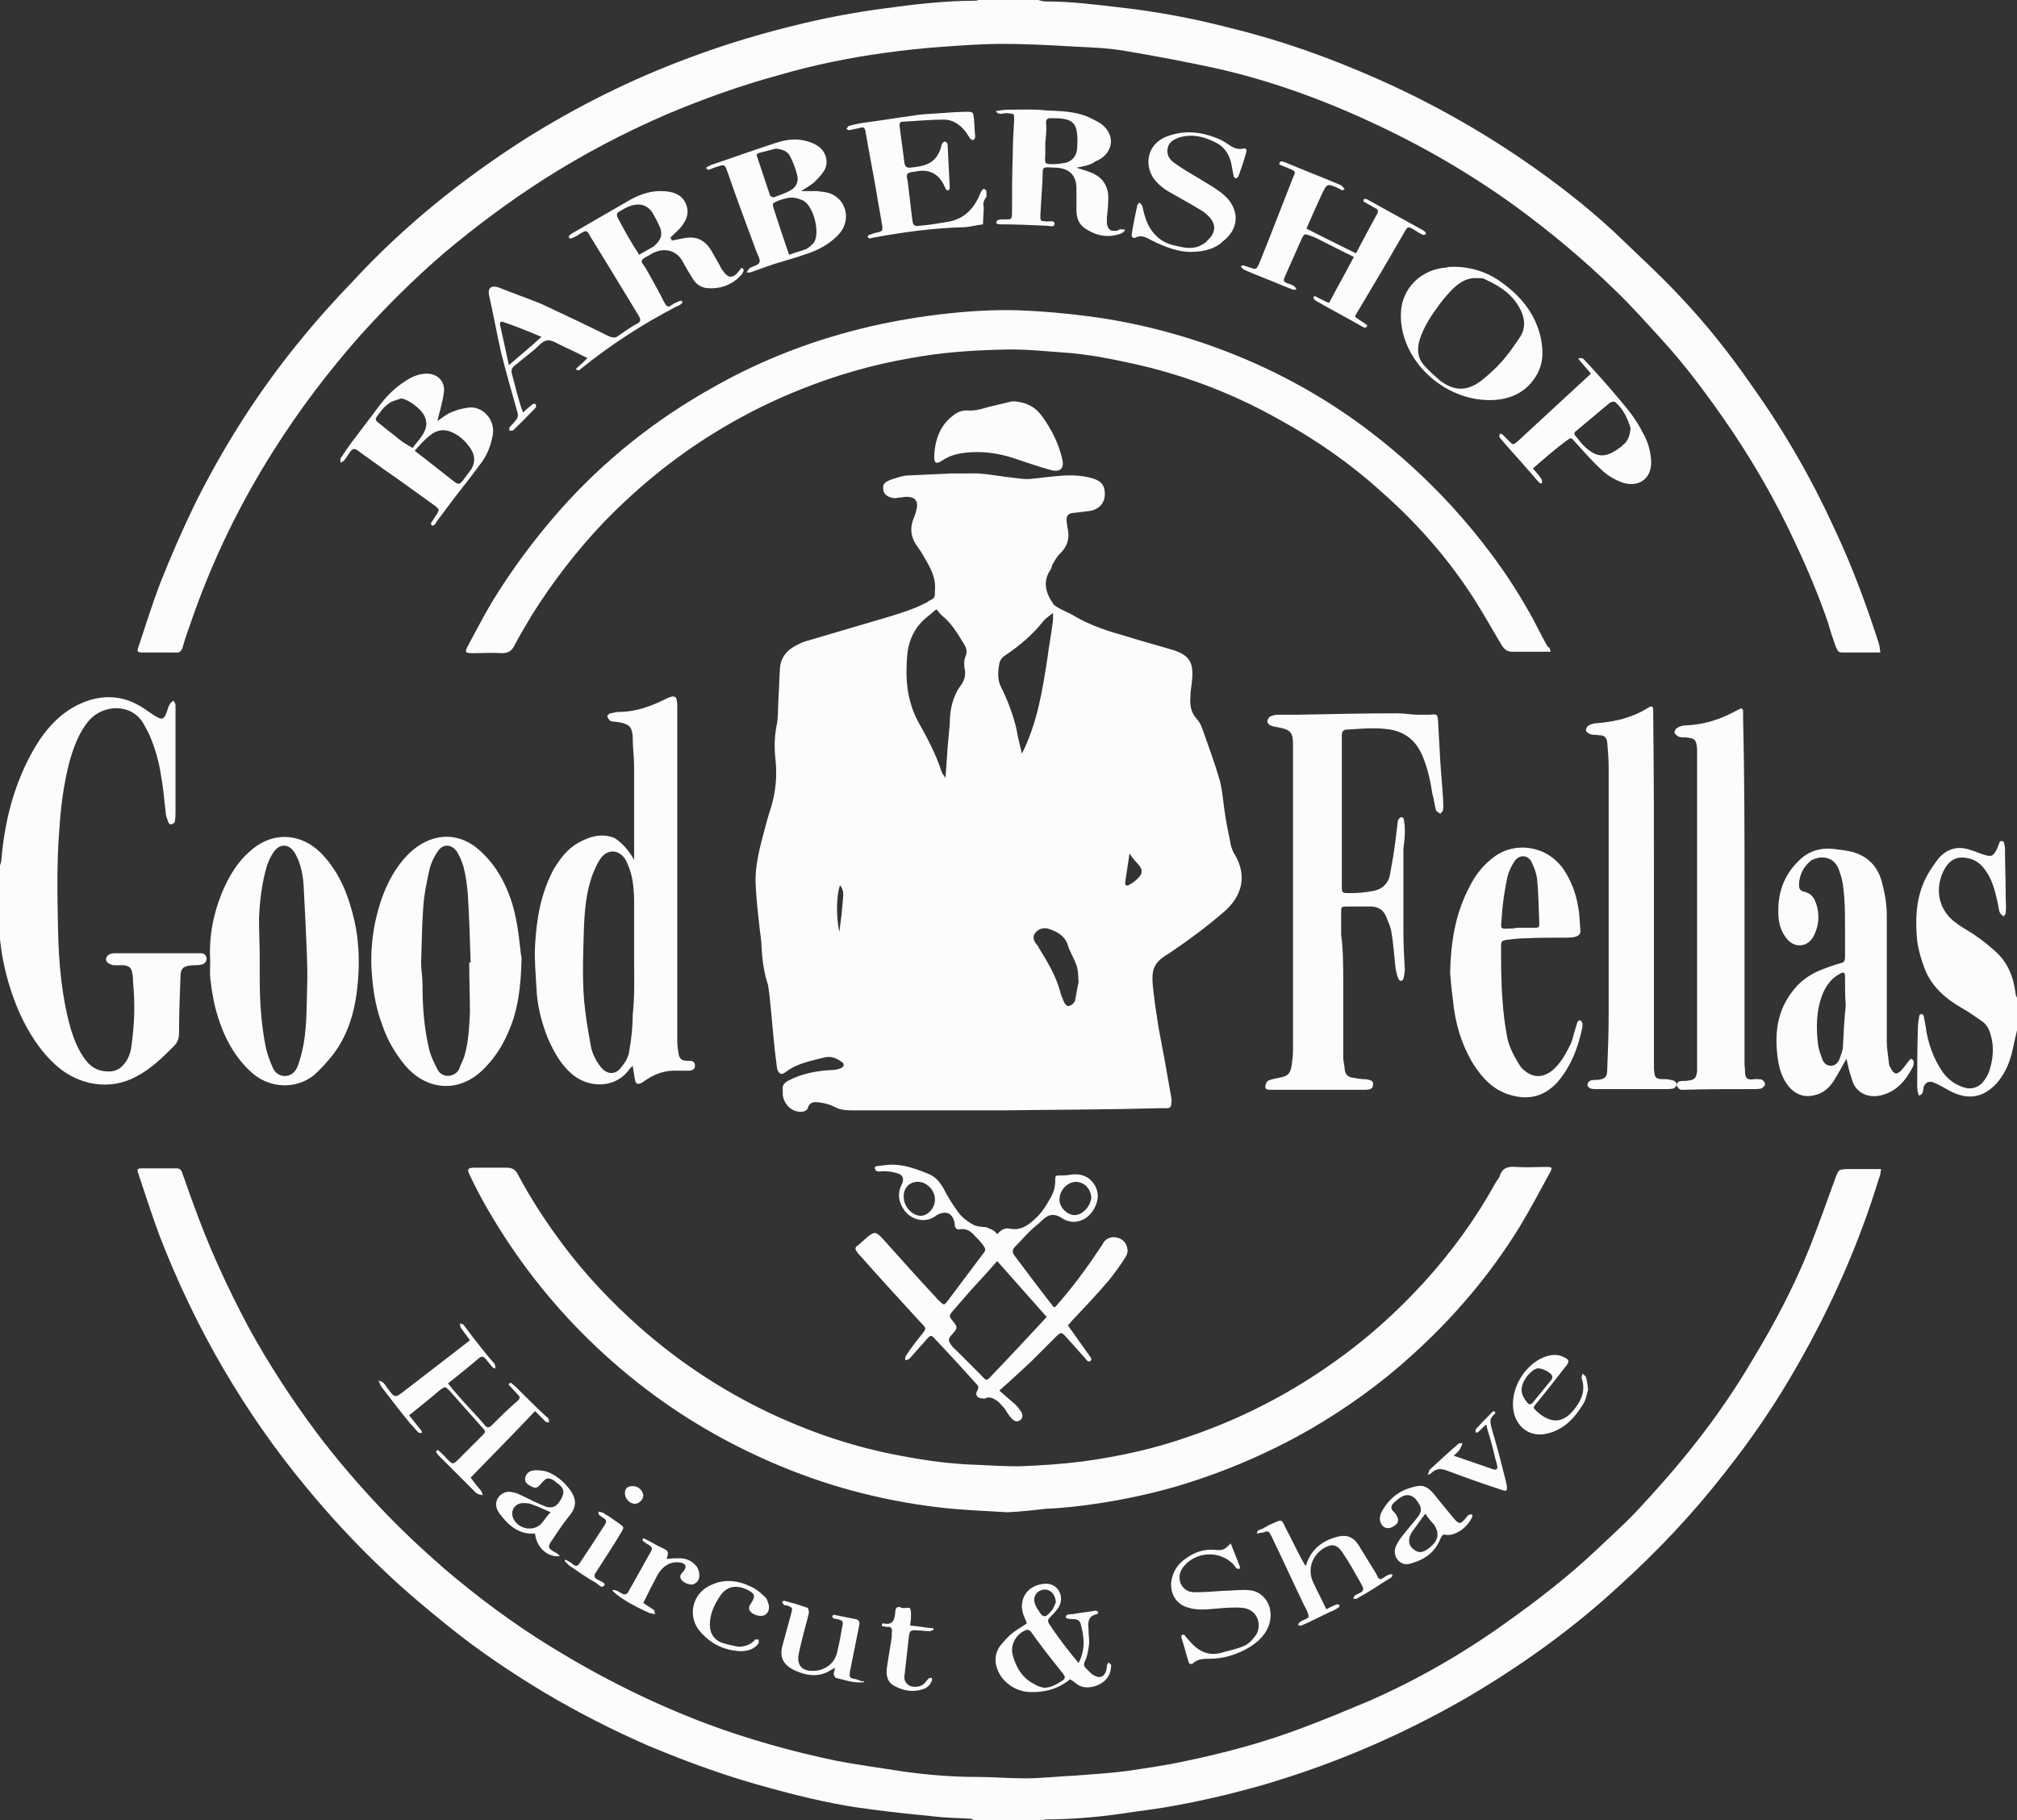
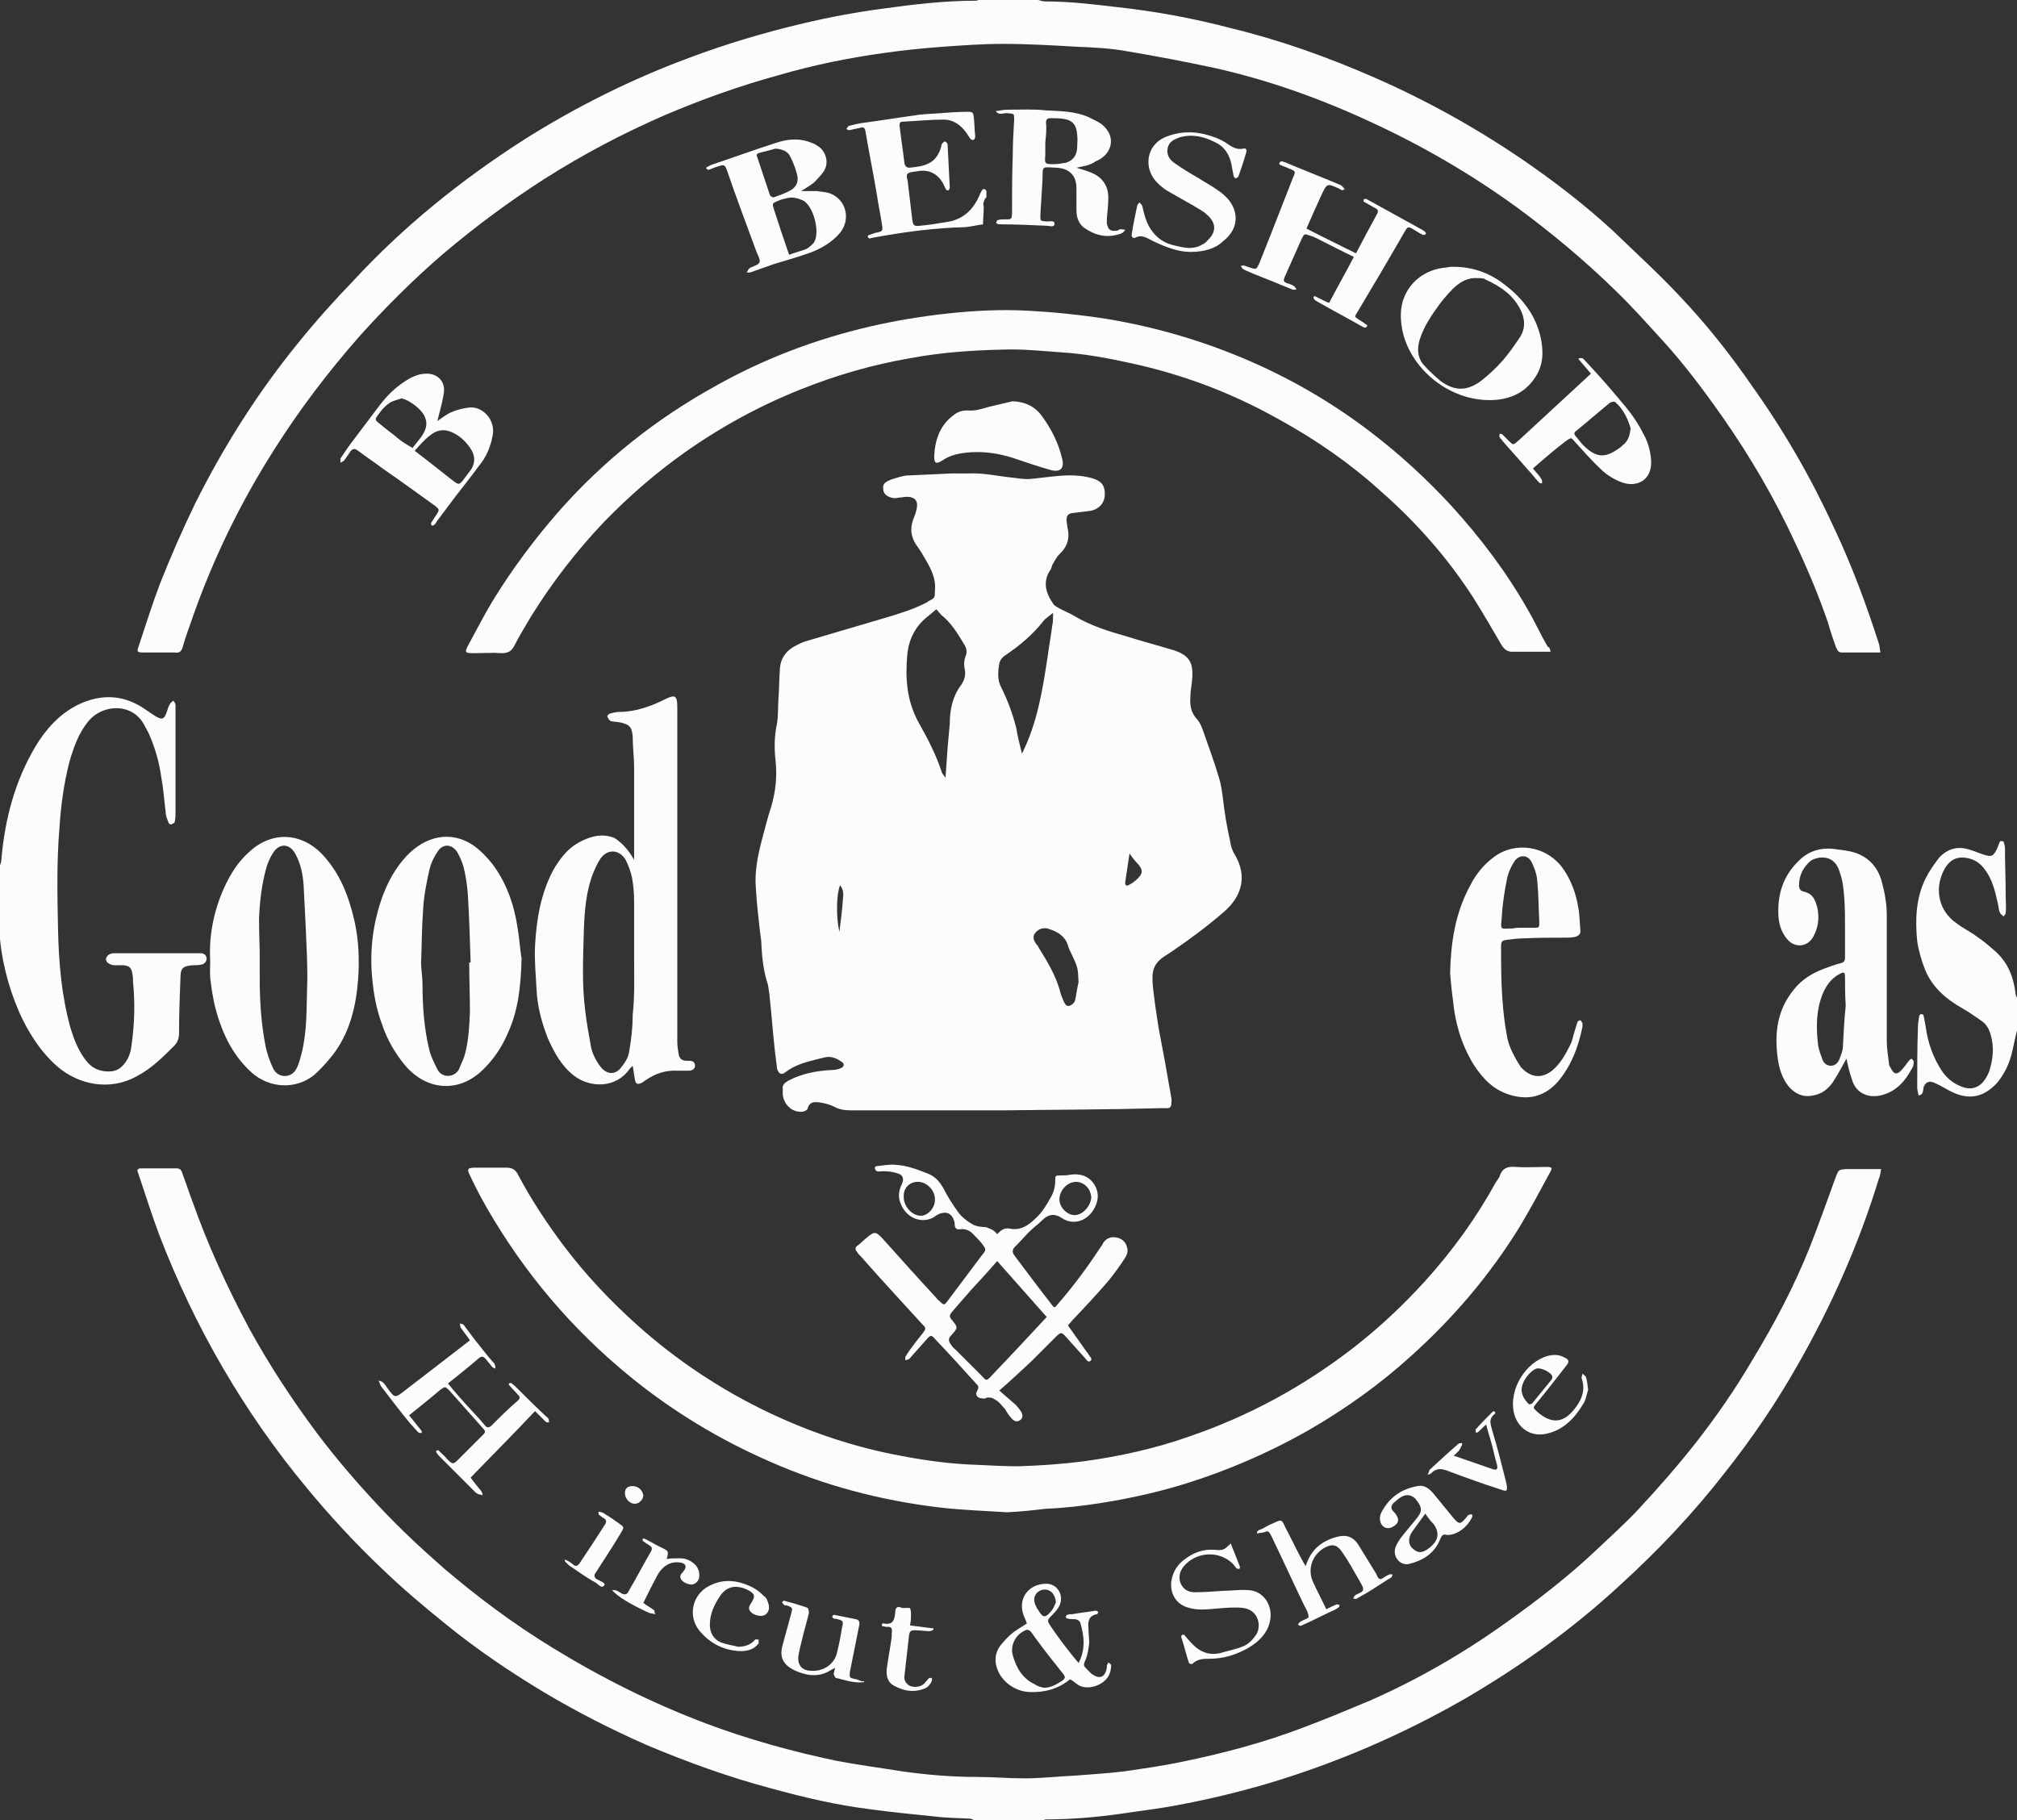
<svg xmlns="http://www.w3.org/2000/svg" version="1.1" id="Ebene_1" x="0px" y="0px" viewBox="0 0 285 257.2" style="enable-background:new 0 0 285 257.2;" xml:space="preserve">
  <rect x="0" y="0" width="285" height="257.2" fill="#333333" stroke="none" />
  <style type="text/css">
	.st0{fill:#FCFCFC;}
</style>
  <g>
    <path class="st0" d="M146.7,0c0.3,0.1,0.7,0.2,1,0.2c3.4,0,6.7,0.4,10.1,0.8c5.5,0.6,10.9,1.6,16.2,3c7,1.7,13.7,4.1,20.3,7   c7.3,3.2,14.3,7.1,20.9,11.6c4.5,3.1,8.8,6.4,12.8,10.1c3.1,3,6.3,5.9,9.3,9.1c3.8,4,7.2,8.3,10.3,12.8c4.5,6.3,8.4,13.1,11.6,20.1   c2.5,5.3,4.5,10.7,6.3,16.3c0.1,0.3,0.1,0.7,0.2,1.2c-1.9,0-3.7,0-5.5,0c-0.5,0-0.6-0.4-0.8-0.8c-0.4-1.1-0.8-2.3-1.1-3.4   c-1.3-3.8-2.9-7.6-4.6-11.2c-2.9-6.3-6.4-12.3-10.4-18c-2.6-3.7-5.3-7.3-8.3-10.6c-2.2-2.4-4.4-4.9-6.8-7.2   c-4.4-4.3-9.1-8.2-14-11.8c-6.5-4.7-13.4-8.7-20.6-12c-7.1-3.3-14.4-5.9-22-7.6c-4.2-0.9-8.4-1.7-12.6-2.4   c-2.3-0.4-4.6-0.5-6.9-0.6c-3.5-0.2-6.9-0.4-10.4-0.4c-2.8,0-5.6,0.2-8.4,0.4c-2.8,0.2-5.7,0.5-8.5,0.9c-5,0.7-9.9,1.7-14.7,3.1   c-5.5,1.5-10.8,3.4-16,5.6c-6,2.6-11.7,5.6-17.2,9.1c-5,3.2-9.7,6.7-14.2,10.5c-4.2,3.6-8.1,7.5-11.8,11.6   c-4.5,5.1-8.6,10.5-12.2,16.2c-4.7,7.4-8.5,15.2-11.4,23.4c-0.5,1.5-1.1,3-1.5,4.5c-0.2,0.6-0.5,0.8-1.1,0.7c-1.5,0-3,0-4.5,0   c-0.8,0-0.9-0.1-0.6-0.9c1-3,1.9-5.9,3-8.8c1.5-3.8,3.2-7.7,5-11.4c4-8,8.8-15.6,14.5-22.6c2.5-3.1,5.1-6,7.8-8.8   C57,32,65.2,25.4,74.1,19.7c7.3-4.6,15.1-8.5,23.2-11.5c5.3-2,10.7-3.6,16.2-4.9c3.8-0.9,7.6-1.6,11.4-2.1c4.3-0.6,8.7-1.1,13-1.1   c0.2,0,0.3-0.1,0.5-0.2C141.1,0,143.9,0,146.7,0z" />
    <path class="st0" d="M137.6,257.2c-0.2-0.1-0.3-0.2-0.5-0.2c-1.6-0.1-3.3-0.1-4.9-0.3c-3-0.3-6-0.6-9-1c-4.9-0.6-9.6-1.7-14.3-3   c-6-1.6-11.8-3.7-17.5-6.1c-5-2.2-9.9-4.7-14.6-7.5c-4.8-2.9-9.4-6-13.7-9.5c-3.1-2.5-6.2-5.1-9.1-7.9c-3.8-3.6-7.4-7.5-10.7-11.5   c-4.4-5.3-8.3-10.9-11.8-16.9c-3.5-6-6.5-12.3-9-18.8c-1-2.7-1.9-5.5-2.8-8.2c-0.1-0.2-0.1-0.4-0.2-0.6c-0.2-0.4,0-0.6,0.4-0.6   c1.7,0,3.4,0,5.1,0c0.5,0,0.7,0.4,0.8,0.8c0.5,1.3,0.9,2.6,1.4,3.9c2.2,6.2,4.9,12.1,8,17.9c2.8,5.1,6,10,9.5,14.7   c2.7,3.6,5.7,7.1,8.8,10.4c2.9,3.1,6,6,9.2,8.8c4.8,4.1,9.9,7.9,15.3,11.2c7,4.3,14.2,7.9,21.9,10.8c5.9,2.2,12,3.9,18.2,5.2   c3.1,0.6,6.2,1,9.3,1.5c3.5,0.5,7.1,0.8,10.6,0.8c2.3,0,4.5,0.2,6.8,0.2c2.4,0,4.9-0.3,7.3-0.4c2.3-0.2,4.5-0.3,6.8-0.6   c2.8-0.4,5.6-0.8,8.4-1.4c5.8-1.2,11.4-2.7,16.9-4.8c3.2-1.2,6.3-2.5,9.4-3.8c6.8-3,13.2-6.7,19.2-11c4.5-3.2,8.9-6.6,12.9-10.4   c1.9-1.8,3.8-3.5,5.6-5.4c2.9-3.1,5.7-6.3,8.3-9.6c2.9-3.7,5.6-7.6,8-11.7c3.1-5.1,5.9-10.4,8.1-15.9c1.3-3.3,2.5-6.7,3.7-10   c0.4-1,0.4-1,1.4-1.1c1.6,0,3.2,0,5,0c-0.1,0.5-0.1,0.9-0.3,1.3c-2.8,9.2-6.7,18-11.5,26.4c-3,5.3-6.4,10.3-10.2,15.1   c-4.5,5.8-9.5,11.1-14.9,16c-6.7,6.2-14.1,11.5-22,16.1c-8.9,5.1-18.2,9.1-28,12c-4.1,1.2-8.3,2.2-12.6,3c-2.6,0.5-5.3,0.8-7.9,1.2   c-3.5,0.5-7.1,0.8-10.6,0.8c-0.2,0-0.3,0.1-0.5,0.2C144,257.2,140.8,257.2,137.6,257.2z" />
    <path class="st0" d="M0,122.3c0.1-0.3,0.2-0.6,0.2-0.9c0.5-5.7,1.9-11,4.8-15.9c1.5-2.5,3.4-4.6,6-5.9c3.5-1.7,6.8-1.4,9.9,0.9   c0.3,0.2,0.6,0.4,0.9,0.6c1.1,0.7,1.4,0.6,1.8-0.6c0.1-0.3,0.2-0.7,0.4-1c0.1-0.2,0.3-0.3,0.5-0.5c0.1,0.2,0.3,0.4,0.3,0.6   c0,1,0,2,0,2.9c0,4,0,8,0,12c0,0.5,0,1.1-0.1,1.6c0,0.2-0.3,0.3-0.5,0.4c-0.1,0-0.4-0.1-0.4-0.3c-0.2-0.5-0.4-1-0.4-1.5   c-0.2-1.6-0.3-3.2-0.6-4.8c-0.3-2.2-0.9-4.3-1.8-6.3c-0.2-0.4-0.5-0.9-0.7-1.3c-1.7-3-5.8-2.8-7.8-0.4c-1.4,1.7-2.1,3.7-2.7,5.8   c-0.8,3.1-1.2,6.2-1.4,9.3c-0.4,4.8-0.3,9.5-0.2,14.3c0.1,4.8,0.5,9.5,1.8,14.1c0.5,1.6,1.1,3.1,2.1,4.4c0.9,1.2,2.1,1.7,3.6,1.6   c0.8-0.1,1.3-0.4,1.8-1c0.7-0.8,1-1.8,1.1-2.8c0.4-2.9,0.5-5.8,0.2-8.8c0-0.4,0-0.8-0.1-1.2c-0.1-0.8-0.4-1.1-1.2-1.2   c-0.4,0-0.9,0-1.3,0c-0.3,0-0.6-0.1-0.9-0.3c-0.2-0.1-0.4-0.5-0.3-0.7c0.1-0.3,0.3-0.5,0.6-0.6c0.2-0.1,0.5-0.1,0.8-0.1   c3.8,0,7.6,0,11.4,0c0.2,0,0.4,0,0.5,0c0.5,0,0.8,0.2,0.9,0.7c0,0.5-0.3,0.8-0.7,0.9c-0.4,0.1-0.9,0.1-1.3,0.1   c-1.3,0.1-1.7,0.4-1.7,1.7c-0.1,2.6-0.2,5.2-0.2,7.9c0,0.7-0.2,1.3-0.7,1.8c-1.6,1.6-3.2,3.2-5.3,4.3c-3.8,2.1-8.2,1.2-11.2-1.4   c-2.4-2.1-4.1-4.8-5.4-7.7c-1.6-3.7-2.6-7.7-2.8-11.7c0-0.2-0.1-0.4-0.2-0.6C0,128,0,125.2,0,122.3z" />
    <path class="st0" d="M285,145.6c-0.3,1.2-0.5,2.3-0.8,3.5c-0.4,1.4-1,2.7-2,3.9c-2,2.2-4.2,2.5-6.8,1.1c-0.7-0.4-1.4-0.8-2.1-1.1   c-0.7-0.3-1.2-0.1-1.5,0.6c0,0,0,0.1,0,0.1c-0.1,0.4,0,1-0.7,1.1c-0.1-0.4-0.2-0.8-0.2-1.2c0-2.8,0-5.6,0.1-8.4   c0-0.6,0.1-1.1,0.2-1.7c0-0.1,0.2-0.2,0.3-0.2c0.1,0,0.3,0.1,0.3,0.2c0.1,0.5,0.2,1,0.3,1.6c0.3,2.3,1.1,4.5,2.4,6.4   c0.8,1.1,1.8,1.8,3.1,2.2c1.1,0.3,2-0.1,2.6-0.8c0.4-0.5,0.7-1,0.9-1.6c0.5-1.6,0.7-3.3,0.2-5c-0.2-0.8-0.6-1.6-1.4-2.1   c-0.9-0.6-1.7-1.2-2.6-1.7c-2.3-1.3-4.3-3-5.3-5.5c-0.5-1.3-0.9-2.6-1.1-4c-0.3-3-0.2-6.1,1.2-8.9c0.5-1,1.2-2,1.9-2.9   c1.2-1.3,2.7-1.7,4.4-1.1c0.7,0.2,1.3,0.5,2,0.7c1,0.3,1.2,0.2,1.7-0.7c0.2-0.4,0.3-0.8,0.5-1.2c0-0.1,0.5,0,0.5,0   c0.1,0.3,0.2,0.7,0.2,1c0,2.2,0.1,4.4,0.1,6.7c0,0.8,0.1,1.6,0,2.4c0,0.2-0.2,0.4-0.3,0.5c-0.2-0.2-0.4-0.3-0.5-0.5   c-0.2-0.4-0.2-0.9-0.3-1.3c-0.4-1.8-0.8-3.5-1.9-4.9c-0.5-0.7-1.3-1.3-2.2-1.5c-1.7-0.4-2.8,0.2-3.6,1.8c-1.3,2.7-0.6,5.7,1.9,7.4   c0.9,0.7,2,1.2,2.9,1.9c0.9,0.6,1.7,1.3,2.5,2c1.8,1.6,2.6,3.6,2.9,6c0,0.2,0.1,0.4,0.2,0.6C285,142.6,285,144.1,285,145.6z" />
    <path class="st0" d="M142.1,156.9c-7.3,0-14.6,0-21.9,0c-0.8,0-1.6-0.1-2.3-0.5c-0.6-0.3-1.3-0.5-2-0.6c-0.8-0.1-1.5-0.2-1.8,0.9   c-0.1,0.2-0.5,0.4-0.8,0.4c-1.3,0.1-2.5-0.9-2.7-2.4c0-0.3,0-0.5,0-0.8c-0.1-0.6,0.3-0.9,0.8-1.2c1.9-1,4-1.4,6.2-1.5   c0.4,0,0.9-0.1,1.3-0.3c0.4-0.2,0.4-0.6,0.1-0.8c-0.7-0.5-1.5-0.9-2.4-0.7c-1.9,0.5-3.9,0.8-5.6,2.1c-0.6,0.5-1,0.2-1.2-0.5   c-0.1-0.8-0.2-1.6-0.3-2.4c-0.3-2.7-0.5-5.5-0.8-8.2c-0.1-0.5-0.1-1.1-0.3-1.6c-0.5-1.6-0.7-3.3-0.8-5c0-1-0.2-1.9-0.3-2.9   c-0.2-1.8-0.4-3.6-0.5-5.4c-0.2-2.4,0.3-4.7,0.9-7c0.4-1.5,0.8-3.1,1.3-4.6c0.6-2.1,0.8-4.1,0.6-6.3c-0.2-1.6-0.2-3.3,0.1-4.9   c0.3-1.3,0.2-2.7,0.3-4.1c0.1-1.4,0.1-2.7,0.2-4.1c0.1-1.6,1-2.7,2.5-3.4c0.4-0.2,0.8-0.4,1.2-0.5c3.7-1.1,7.5-2.2,11.2-3.3   c2-0.6,4-1.2,5.9-2.2c0,0,0.1,0,0.1-0.1c1-0.5,1-0.5,1-1.5c0.2-1.9-0.7-3.4-1.6-4.9c-0.3-0.6-0.7-1.1-1.1-1.7   c-0.7-1.1-0.8-2.2-0.4-3.4c0.2-0.5,0.4-1,0.5-1.5c0.3-1.2-0.2-1.8-1.4-1.8c-0.3,0-0.6,0.1-0.9,0.1c-0.3,0-0.5,0.1-0.8,0.1   c-1-0.1-1.6-0.6-1.6-1.3c-0.1-0.7,0.2-1,1.3-1.4c0.6-0.2,1.3-0.4,1.9-0.5c2.2-0.1,4.4-0.2,6.5-0.3c0.8,0,1.6,0,2.4,0   c2.1-0.1,4.1,0.4,6.2,0.6c0.7,0.1,1.5,0.2,2.2,0.2c1.3-0.1,2.6-0.3,3.8-0.4c1.8-0.2,3.6-0.2,5.3,0.3c1.3,0.4,1.8,1.1,1.7,2.5   c-0.1,1.1-0.9,1.9-2.1,2.1c-0.8,0.1-1.7,0.2-2.5,0.3c-0.6,0.1-0.8,0.4-0.8,1c0,0.3,0.1,0.6,0.1,0.9c0.4,1.5,0.1,2.8-1.1,3.9   c-0.4,0.4-0.7,1-1,1.5c-0.1,0.2-0.1,0.4-0.2,0.6c-1.2,1.7-0.8,3.3,0.3,4.9c0.1,0.2,0.4,0.4,0.6,0.5c0.8,0.5,1.7,0.8,2.5,1.3   c2.2,1.3,4.7,2.1,7.2,2.8c2.2,0.7,4.5,1.3,6.8,2c2.4,0.8,2.8,2,2.5,4.6c-0.1,0.7-0.2,1.3-0.2,2c-0.1,1.2,0.1,2.2,0.9,3.1   c0.4,0.4,0.6,0.9,0.8,1.4c0.8,2.3,1.7,4.7,2.4,7.1c0.4,1.4,0.5,2.9,0.7,4.3c0.2,1.5,0.5,3,0.8,4.4c0.1,0.7,0.3,1.4,0.7,2   c1.8,3.1,0.9,5.9-1.5,8c-2.3,2-4.7,3.8-7.2,5.5c-0.3,0.2-0.6,0.4-0.9,0.6c-2,1.2-2.2,2.3-2,4.5c0.2,1.9,0.5,3.9,0.8,5.8   c0.3,1.6,0.6,3.2,0.9,4.8c0.3,1.7,0.6,3.4,0.9,5.1c0.1,0.3,0,0.6,0,0.9c0,0.4-0.2,0.6-0.6,0.6c-0.4,0-0.7,0-1.1,0   C156.7,156.8,149.4,156.8,142.1,156.9C142.1,156.8,142.1,156.9,142.1,156.9z M132.3,86.1c-0.4,0.3-0.8,0.7-1.2,1   c-1.8,1.4-2.7,3.3-2.9,5.4c-0.3,3.3-0.1,6.5,1.6,9.6c1.3,2.3,2.5,4.6,3.3,7.1c0.1,0.2,0.3,0.4,0.5,0.7c0.1-1.5,0.2-2.9,0.3-4.3   c0.1-1.1,0.2-2.2,0.3-3.3c0-2,0.4-3.9,1.6-5.5c0.5-0.7,0.7-1.5,0.5-2.3c-0.1-0.6-0.1-1.1,0.1-1.7c0.3-0.6,0.2-1.2-0.2-1.8   c-0.9-1.5-1.8-3-3.2-4.1C132.9,86.8,132.6,86.4,132.3,86.1z M144.4,106.5c2.2-4.4,2.9-9,3.6-13.5c0.2-1.6,0.5-3.1,0.7-4.7   c0.1-0.5,0.1-0.9,0.1-1.7c-0.6,0.5-1.1,0.8-1.4,1.2c-1.5,1.9-3.3,3.4-5.2,4.7c-0.5,0.3-0.9,0.7-1,1.3c-0.2,1.1-0.3,2.3,0.3,3.4   c0.9,1.8,1.6,3.7,2.1,5.7C143.8,104.1,144.1,105.3,144.4,106.5z M152.4,138.8c-0.1-2.1-0.1-2.1-1-4c-0.2-0.4-0.4-0.8-0.5-1.2   c-0.4-1.3-1.4-1.9-2.6-2.3c-0.7-0.3-1.5-0.1-2,0.5c-0.5,0.6-0.2,1.2,0.2,1.7c0.1,0.1,0.2,0.2,0.2,0.3c1.3,2.1,2.6,4.2,3.2,6.7   c0.1,0.3,0.3,0.7,0.4,1c0.2,0.4,0.4,0.8,0.9,0.6c0.3-0.1,0.6-0.4,0.7-0.7C152.1,140.5,152.2,139.6,152.4,138.8z M159.6,120.6   c-0.2,1.4-0.4,2.7-0.6,4c-0.1,0.5,0.2,0.7,0.6,0.4c0.4-0.2,0.8-0.5,1.2-0.9c0.7-0.7,0.7-1.2,0-2C160.4,121.7,160,121.2,159.6,120.6   z M118.6,131.7c0.2-1.5,0.4-3.1,0.5-4.6c0.1-0.7,0.1-1.4-0.4-2C118.2,126.3,118.1,129.4,118.6,131.7z" />
    <path class="st0" d="M142.3,213.7c-3-0.2-6.4-0.3-9.7-0.7c-8.3-1-16.2-3.1-23.9-6.5c-7.1-3.1-13.7-7.1-19.7-12   c-8.2-6.7-14.9-14.6-20.2-23.8c-0.8-1.4-1.6-2.9-2.3-4.4c-0.6-1.2-0.5-1.3,0.9-1.3c1.4,0,2.8,0,4.1,0c0.8,0,1.3,0.2,1.7,1   c1.9,3.6,4.1,6.9,6.5,10.1c3.1,4.1,6.6,7.8,10.4,11.2c5.6,5,11.8,9.1,18.5,12.3c5.9,2.8,12.1,4.9,18.6,6.1c3.6,0.7,7.3,1.2,11,1.3   c1.9,0.1,3.8,0.2,5.7,0.2c3.1-0.1,6.1-0.3,9.2-0.7c5.1-0.7,10.1-1.8,14.9-3.5c8.5-2.9,16.2-7.1,23.3-12.6c3.6-2.8,6.9-5.9,10-9.3   c3.9-4.3,7.3-9,10.1-14.1c0.2-0.3,0.4-0.5,0.5-0.8c0.4-1.2,1.2-1.4,2.3-1.3c1.4,0.1,2.9,0,4.3,0c0.8,0,0.9,0.1,0.5,0.8   c-1.4,2.6-2.8,5.2-4.3,7.7c-4.2,6.8-9.3,12.8-15.3,18.2c-4.4,4-9.3,7.5-14.5,10.5c-5.8,3.3-11.9,5.9-18.2,7.8   c-3.7,1.1-7.4,1.9-11.2,2.5c-2.6,0.4-5.1,0.7-7.7,0.8C146.1,213.4,144.4,213.6,142.3,213.7z" />
    <path class="st0" d="M219.1,92.1c-0.8,0-1.4,0-2.1,0c-1.1,0-2.2,0-3.3,0c-0.7,0-1.1-0.3-1.5-0.9c-1.3-2.2-2.6-4.5-4-6.7   c-3.6-5.6-8-10.6-13-15c-4.4-4-9.3-7.4-14.6-10.3c-6.6-3.7-13.5-6.3-20.9-7.9c-3.2-0.7-6.4-1.3-9.6-1.5c-2.8-0.2-5.6-0.5-8.4-0.4   c-4.4,0.1-8.7,0.4-13,1.2c-5.3,0.9-10.5,2.4-15.5,4.4c-5.8,2.3-11.3,5.3-16.4,8.9c-4.1,2.9-7.9,6.2-11.4,9.8   c-3.9,4.1-7.3,8.5-10.3,13.3c-0.8,1.4-1.7,2.8-2.4,4.2c-0.4,0.8-0.9,1.1-1.8,1.1c-1.3-0.1-2.7,0-4,0c-1.2,0-1.3-0.1-0.7-1.2   c1.1-2,2.1-4,3.3-6c2.8-4.6,6-8.9,9.6-13c6.3-7.1,13.6-12.9,21.9-17.5c6.9-3.9,14.3-6.7,22.1-8.5c3.5-0.8,7.1-1.4,10.8-1.8   c3.7-0.4,7.5-0.6,11.2-0.4c3.9,0.2,7.7,0.6,11.5,1.2c7.1,1.2,13.8,3.2,20.4,6.1c5.9,2.6,11.5,5.9,16.6,9.8c4.2,3.2,8,6.7,11.5,10.5   c4.1,4.5,7.8,9.4,10.8,14.7c1,1.7,1.8,3.5,2.8,5.2C219,91.5,219,91.7,219.1,92.1z" />
    <path class="st0" d="M89.6,121.5c0-4.5,0-8.8,0-13.1c0-1.4-0.2-2.8-0.2-4.3c-0.1-1.3-0.4-1.7-1.7-2c-0.5-0.1-1-0.1-1.4-0.2   c-0.2-0.1-0.4-0.4-0.5-0.7c0-0.1,0.3-0.4,0.5-0.4c0.4-0.1,0.8-0.2,1.2-0.2c2.3,0,4.5-0.8,6.5-1.8c1.4-0.7,1.7-0.5,1.7,1.1   c0,5.7,0,11.4,0,17.1c0,10.1,0,20.2,0,30.2c0,0.6,0.1,1.2,0.2,1.8c0.1,0.6,0.5,0.9,1.1,0.9c0.1,0,0.3,0,0.4,0   c0.5,0,0.8,0.2,0.8,0.7c0,0.4-0.3,0.7-0.9,0.7c-0.5,0-1,0-1.5,0c-1.7-0.1-3.2,0.4-4.5,1.3c-0.2,0.1-0.4,0.3-0.6,0.4   c-0.6,0.3-0.9,0.2-1-0.5c-0.1-0.6-0.2-1.2-0.3-1.9c-0.2,0.2-0.3,0.3-0.4,0.4c-2,2.9-5.7,2.7-7.9,1c-1.8-1.4-2.8-3.3-3.7-5.3   c-0.9-2.3-1.5-4.6-1.6-7.1c-0.1-2-0.3-3.9-0.2-5.9c0.2-3.8,0.8-7.4,2.6-10.8c0.9-1.5,1.9-2.9,3.5-3.8c1.6-0.9,3.3-1.4,5.1-0.7   C87.9,119.1,88.8,120.1,89.6,121.5z M89.6,135.8c0-2.8,0-5.6,0-8.4c0-1.2-0.1-2.3-0.3-3.4c-0.2-0.9-0.5-1.7-0.9-2.5   c-0.9-1.5-2.6-1.6-3.6-0.1c-0.4,0.6-0.7,1.3-1,2c-1,2.6-1.2,5.3-1.3,8c-0.1,3.8-0.3,7.7,0.2,11.5c0.2,1.7,0.5,3.3,0.8,5   c0.2,1,0.7,2,1.4,2.9c0.9,1.1,2.1,1.1,2.9,0c0.5-0.6,1-1.4,1.1-2.2c0.3-1.7,0.5-3.4,0.5-5.2C89.7,140.7,89.6,138.2,89.6,135.8z" />
-     <path class="st0" d="M189.8,139.3c0,3.4,0,6.8,0,10.2c0,0.5,0.2,1.1,0.2,1.6c0.1,0.8,0.5,1.1,1.2,1.2c0.6,0.1,1.1,0.2,1.7,0.2   c0.9,0.1,1.2,0.3,1.1,0.8c0,0.5-0.3,0.7-1.2,0.7c-1.6,0-3.3,0-4.9,0c-2.5,0-4.9,0-7.4,0c-0.4,0-0.7,0-1.1,0c-0.3,0-0.7-0.1-0.6-0.5   c0-0.3,0.2-0.7,0.4-0.8c0.5-0.2,1-0.3,1.5-0.4c1.2-0.2,1.6-0.5,1.8-1.7c0.1-0.7,0.2-1.5,0.2-2.2c0-14.2,0-28.4,0-42.5   c0-0.3,0-0.5,0-0.8c0-1.6-0.4-2-2-2.3c-0.4-0.1-0.8-0.1-1.2-0.3c-0.2-0.1-0.5-0.4-0.4-0.6c0-0.3,0.2-0.6,0.5-0.7   c0.2-0.1,0.6-0.2,0.9-0.2c0.9,0,1.9,0,2.8,0c4.7-0.1,9.4-0.2,14.2-0.2c1,0,1.9,0.2,2.9,0.2c0.5,0,1.1,0,1.6,0   c1.1-0.1,1.1-0.1,1.2,0.9c0.1,1.8,0.2,3.6,0.3,5.5c0.1,1.8,0.3,3.6,0.4,5.4c0,0.5,0.1,1.1,0,1.6c0,0.2-0.2,0.4-0.4,0.6   c-0.2-0.2-0.5-0.3-0.6-0.5c-0.2-0.8-0.3-1.6-0.5-2.3c-0.3-1.9-0.7-3.8-1.5-5.6c-1-2.2-2.7-3.4-5.2-3.6c-1.8-0.2-3.6,0-5.4,0.1   c-0.5,0-0.7,0.3-0.7,0.8c0,0.3,0,0.5,0,0.8c0,6.7,0,13.4,0,20.1c0,1.5-0.1,1.4,1.4,1.4c1,0,2-0.1,3-0.3c1.3-0.2,2.2-1.1,2.4-2.3   c0.3-1.6,0.6-3.3,0.8-5c0.1-0.8,0.2-1.7,0.3-2.5c0-0.2,0.2-0.5,0.4-0.6c0.4-0.1,0.5,0.3,0.5,0.6c0.1,0.5,0.1,1,0.1,1.5   c0,0.8-0.1,1.5-0.2,2.3c0,4,0,7.9,0,11.9c0,1.7,0.1,3.5,0.2,5.2c0,0.4-0.1,0.9-0.2,1.3c-0.1,0.4-0.6,0.4-0.7,0   c-0.2-0.4-0.3-0.9-0.4-1.4c-0.2-1.7-0.3-3.5-0.6-5.2c-0.1-0.8-0.5-1.5-0.8-2.3c-0.4-0.9-1.2-1.3-2.1-1.3c-1.1,0-2.2,0-3.3,0   c-0.9,0-0.9,0-0.9,0.9c0,1,0,2.1,0,3.1C189.8,134.2,189.8,136.7,189.8,139.3C189.8,139.3,189.8,139.3,189.8,139.3z" />
    <path class="st0" d="M73.7,135.4c-0.1,4.1-0.5,7.4-1.9,10.5c-0.8,1.9-1.9,3.6-3.4,5.1c-3.4,3.5-8.1,3.2-11.2-0.5   c-1.4-1.7-2.5-3.6-3.2-5.7c-0.8-2.1-1.2-4.3-1.4-6.5c-0.4-4,0.1-7.8,1.4-11.5c0.8-2.2,1.9-4.2,3.5-5.9c2.6-2.7,6.1-3.6,9.3-1.5   c1,0.7,1.9,1.6,2.7,2.6c2,2.6,3.1,5.7,3.6,8.9C73.4,132.6,73.5,134.4,73.7,135.4z M66.3,136c0.1,0,0.1,0,0.2,0   c-0.1-3.2-0.2-6.5-0.4-9.7c-0.1-1.3-0.3-2.6-0.6-3.8c-0.2-0.7-0.5-1.4-0.9-2.1c-0.8-1.2-2.1-1.2-2.8,0c-0.5,0.7-0.9,1.6-1.1,2.4   c-0.4,1.8-0.8,3.7-0.9,5.5c-0.2,2.6-0.2,5.2-0.3,7.7c0,1,0.2,2,0.2,3.1c0,3,0.2,6,0.9,9c0.2,1,0.7,2,1.2,3c0.7,1.4,2.6,1.1,3.1-0.1   c0.2-0.6,0.5-1.1,0.7-1.7c0.6-2,0.7-4.1,0.8-6.2C66.4,140.8,66.3,138.4,66.3,136z" />
    <path class="st0" d="M29.7,135.7c-0.2-3.5,0.5-6.9,1.9-10.1c0.9-2,2-3.8,3.6-5.2c3.2-3,7.4-2.8,10.4,0.4c2.5,2.7,3.7,5.9,4.5,9.4   c0.6,2.7,0.7,5.5,0.5,8.2c-0.3,3.9-1.2,7.6-3.6,10.7c-0.8,1-1.7,2-2.6,2.8c-2.6,2.1-6.3,1.9-8.8-0.3c-2.9-2.6-4.4-6-5.3-9.7   c-0.2-1-0.4-2-0.5-3C29.6,137.9,29.7,136.8,29.7,135.7z M36.7,135.5C36.7,135.5,36.7,135.5,36.7,135.5c0,0.9,0,1.9,0,2.8   c0,3.2,0.2,6.3,0.8,9.4c0.2,1.1,0.6,2.2,1.1,3.3c0.7,1.4,2.6,1.4,3.3,0c0.4-0.8,0.6-1.7,0.8-2.5c0.7-3,0.6-6.1,0.7-9.1   c0.1-2.8-0.1-5.6-0.2-8.4c-0.1-2-0.2-3.9-0.3-5.9c-0.1-1.5-0.4-3.1-1.2-4.5c-0.8-1.4-2.2-1.5-3.1-0.1c-0.4,0.6-0.7,1.3-0.9,1.9   c-0.7,2.4-1,4.9-1.1,7.4C36.6,131.7,36.7,133.6,36.7,135.5z" />
    <path class="st0" d="M260.9,149.6c-0.6,1.1-1.2,2.2-1.9,3.3c-0.7,1-1.6,1.7-2.8,1.9c-1.4,0.3-2.5-0.2-3.4-1.2c-1-1.2-1.4-2.6-1.6-4   c-0.5-3.6-0.1-6.9,2.3-9.8c1.1-1.4,2.6-2.3,4.2-2.9c0.8-0.3,1.6-0.6,2.4-0.8c0.5-0.1,0.6-0.4,0.6-0.8c0-1.3,0-2.7,0-4   c0-1.5,0-2.9-0.1-4.4c-0.1-1.2-0.2-2.4-0.6-3.5c-0.4-1.5-1.3-2.4-3-2.2c-0.4,0.1-0.8,0.2-1.1,0.4c-1.1,0.9-1.7,2.1-1.7,3.5   c0,0.5,0.2,0.8,0.7,0.9c1.3,0.3,1.6,1.2,1.9,2.3c0.3,1.5,0.1,2.8-0.6,4.1c-0.8,1.4-2.5,1.6-3.6,0.4c-0.8-0.9-1.2-2-1.3-3.2   c-0.2-3.1,0.6-5.8,2.9-8c1.4-1.4,3.2-1.9,5.2-1.6c0.8,0.1,1.6,0.2,2.4,0.4c2.1,0.6,3.5,2,4.1,4.2c0.4,1.5,0.7,3.1,0.7,4.7   c0,6,0,11.9,0,17.9c0,1,0.2,2,0.3,3c0,0.3,0.1,0.5,0.3,0.8c0.4,0.8,0.8,0.9,1.4,0.3c0.4-0.4,0.8-1,1.2-1.5c0.1-0.1,0.3-0.2,0.3-0.2   c0.1,0.1,0.3,0.3,0.3,0.4c0,0.3,0,0.6-0.2,0.9c-1,1.9-2.3,3.4-4.5,3.9c-1.8,0.4-3.5-0.4-4-2.2C261.3,151.5,261.1,150.5,260.9,149.6   z M260.8,142.1C260.8,142.1,260.7,142.1,260.8,142.1c-0.1-1.4-0.1-2.8-0.1-4.1c0-0.6-0.2-0.7-0.7-0.4c-1.2,0.6-1.9,1.6-2.4,2.7   c-1,2.4-1,4.9-0.7,7.4c0.1,0.7,0.4,1.4,0.6,2c0.2,0.6,0.7,0.9,1.2,0.9c0.6,0,1-0.4,1.2-0.9c0.2-0.6,0.5-1.2,0.5-1.8   C260.5,145.9,260.6,144,260.8,142.1z" />
-     <path class="st0" d="M246.5,126.2c0,7.9,0,15.9,0,23.8c0,0.1,0,0.3,0,0.4c0.1,0.6,0,1.3,0.2,1.8c0.4,0.6,1.1,0.2,1.7,0.3   c0.2,0,0.5,0,0.6,0.1c0.2,0.1,0.4,0.4,0.4,0.6c0,0.2-0.3,0.5-0.5,0.6c-0.3,0.1-0.7,0.1-1.1,0.1c-3.3,0-6.7,0-10,0.1   c-0.2,0-0.4,0-0.5-0.1c-0.2-0.2-0.4-0.4-0.4-0.6c0-0.2,0.3-0.5,0.4-0.5c0.4-0.1,0.8,0,1.2-0.1c1-0.1,1.2-0.4,1.3-1.4   c0-0.8,0-1.7,0-2.5c0-13.8,0-27.5,0-41.3c0-0.5,0-1.1,0-1.6c-0.1-1.4-0.3-1.6-1.7-1.7c-0.3,0-0.7,0-0.9-0.1   c-0.2-0.1-0.6-0.4-0.6-0.6c0-0.2,0.2-0.6,0.5-0.7c0.3-0.2,0.8-0.3,1.2-0.3c2.4-0.1,4.7-0.8,6.9-2c0.2-0.1,0.4-0.2,0.6-0.3   c0.3-0.2,0.5,0,0.5,0.3c0,0.4,0,0.8,0,1.2C246.5,109.9,246.5,118.1,246.5,126.2C246.5,126.2,246.5,126.2,246.5,126.2z" />
-     <path class="st0" d="M233.7,125.9c0,8.1,0,16.2,0,24.3c0,0.3,0,0.5,0,0.8c0.1,1.4,0.2,1.5,1.6,1.5c0.4,0,0.8,0.1,1.2,0.2   c0.2,0.1,0.4,0.3,0.4,0.5c0,0.2-0.2,0.5-0.4,0.6c-0.4,0.1-0.8,0.1-1.2,0.1c-2.7,0-5.4,0-8.2,0c-0.5,0-1.1,0-1.6,0   c-0.3,0-0.5,0-0.8-0.1c-0.2-0.1-0.4-0.3-0.4-0.5c0-0.2,0.2-0.5,0.4-0.6c0.3-0.1,0.7-0.1,1-0.1c1.1-0.1,1.4-0.4,1.4-1.5   c0.1-2.5,0.2-5,0.2-7.5c0-11.7,0-23.4,0-35.2c0-1.2-0.1-2.3-0.2-3.5c-0.1-0.7-0.4-1-1.1-1c-0.5-0.1-1,0-1.4-0.2   c-0.2-0.1-0.5-0.3-0.5-0.5c0-0.3,0.2-0.6,0.4-0.7c0.3-0.2,0.8-0.3,1.1-0.3c2.6-0.2,5.1-0.8,7.3-2.2c0.5-0.3,0.7-0.2,0.7,0.4   c0,0.4,0,0.7,0,1.1C233.7,109.8,233.7,117.9,233.7,125.9C233.7,125.9,233.7,125.9,233.7,125.9z" />
    <path class="st0" d="M140.9,174.4c0.5-0.5,0.9-0.9,1.7-0.8c1.7,0.4,2.9-0.6,4-1.7c0.7-0.7,1.2-1.5,1.7-2.4c0.5-0.8,0.8-1.6,0.8-2.6   c0-0.8,0-0.8,0.8-0.8c0.4,0,0.9,0,1.3-0.1c1.3-0.2,2.5,0.1,3.3,1.2c0.8,1.1,0.8,2.4,0.1,3.6c-1,1.8-3,2.4-4.6,1.3   c-0.9-0.6-1.8-0.6-2.7,0.3c-0.6,0.6-1.2,1-1.8,1.6c-0.7,0.7-1.4,1.5-2.1,2.2c-0.4,0.4-0.4,0.8,0,1.3c1.8,2.4,3.6,4.8,5.4,7.1   c0,0.1,0.1,0.1,0.3,0.1c2.3-2.6,4.4-5.4,6.3-8.3c0.2-0.3,0.4-0.5,0.5-0.8c0.5-0.7,1.2-0.9,2-0.7c0.8,0.2,1.3,0.8,1.4,1.6   c0.1,0.4-0.1,0.9-0.3,1.2c-0.7,1.1-1.5,2.2-2.3,3.2c-1.7,2-3.5,3.9-5.3,5.8c-0.1,0.2-0.3,0.3-0.5,0.6c0.9,1.3,1.8,2.5,2.7,3.8   c0.1,0.1,0.2,0.2,0.2,0.3c0.2,0.3,0.6,0.6,0.3,0.9c-0.4,0.3-0.6-0.2-0.8-0.4c-0.9-1-1.7-1.9-2.6-2.9c-0.7-0.8-0.8-0.8-1.5-0.1   c-1.1,1.1-2.3,2.3-3.4,3.4c-1.5,1.4-3,2.8-4.6,4.2c0.8,0.7,1.5,1.3,2.3,2c0.3,0.3,0.6,0.7,0.8,1c0.2,0.4,0.3,0.9-0.2,1.2   c-0.4,0.3-0.8,0.1-1.1-0.2c-0.4-0.4-0.7-0.9-1-1.4c-0.4-0.4-0.7-0.9-1.2-1.2c-0.4-0.3-1-0.6-1.6-0.3c-0.1,0.1-0.3,0-0.4,0   c-0.7,0-1.1-0.5-0.7-1.1c0.2-0.4,0.2-0.6-0.1-0.9c-1.9-2.1-3.8-4.2-5.8-6.3c-0.6-0.7-0.7-0.7-1.3,0c-0.8,0.9-1.6,1.8-2.4,2.7   c-0.1,0.1-0.4,0.2-0.6,0.2c0-0.2,0-0.5,0.1-0.6c0.7-1.1,1.5-2.1,2.3-3.1c0.6-0.8,0.6-0.8-0.1-1.5c-2.9-3.2-5.8-6.3-8.6-9.5   c-0.2-0.2-0.4-0.4-0.5-0.6c-0.3-0.3-0.3-0.7,0.1-0.9c0.5-0.4,1-0.9,1.5-1.3c0.9-0.7,1.1-0.6,1.9,0.2c2.6,2.9,5.1,5.7,7.7,8.5   c0.1,0.1,0.2,0.3,0.4,0.4c0.7,0.7,0.7,0.7,1.3-0.1c1.6-2.1,3.2-4.3,4.8-6.4c0.6-0.7,0.5-0.8,0-1.5c-0.3-0.4-0.7-0.8-1.1-1.2   c-0.5-0.6-1.1-1-2-0.9c-0.5,0.1-0.8-0.1-0.8-0.7c0-0.3-0.1-0.5-0.2-0.8c-0.4-0.8-1-1-1.9-0.7c-0.2,0.1-0.5,0.2-0.7,0.4   c-1.6,1.1-4.1,0.4-4.9-2c-0.3-0.8-0.2-1.7,0.2-2.5c0.4-0.8,0.2-1.4-0.6-1.6c-0.6-0.2-1.3-0.3-2-0.3c-0.3,0-0.6,0.1-0.9,0   c-0.1,0-0.2-0.2-0.3-0.4c0-0.1,0.1-0.3,0.2-0.3c0.9-0.1,1.9-0.3,2.8-0.2c1.5,0.1,2.9,0.6,4.4,1.2c1.1,0.4,1.7,1.1,2.3,2.1   c0.6,1.2,1.3,2.3,2.1,3.4c0.5,0.7,1.3,1.3,2,1.7c0.5,0.3,1.3,0.4,1.9,0.4C139.7,173.6,140.4,173.7,140.9,174.4z M140.9,178.2   c-1.3,1.5-2.5,2.8-3.7,4.1c-0.9,1-1.8,2.1-2.7,3.1c-0.3,0.4-0.4,0.6-0.1,1c1,1.2,1,1.2,0,2.3c-0.4,0.4-0.4,0.8-0.1,1.2   c0.2,0.3,0.4,0.6,0.7,0.8c1.2,1.2,2.4,2.4,3.6,3.6c0.8,0.8,0.7,1,1.6,0c2.6-2.7,5.1-5.4,7.7-8.2   C145.6,183.5,143.3,180.9,140.9,178.2z M129.7,167c-1.2,0-2.1,0.9-2,2.2c0,1.3,1.2,2.6,2.4,2.6c1,0,2-1.1,2-2.2   C132.2,168.3,131,167,129.7,167z M152.1,167c-1.3,0-2.4,1.2-2.4,2.5c0,1.1,1,2.1,2,2.2c1.2,0.1,2.4-1.2,2.5-2.5   C154.1,168,153.3,167.1,152.1,167z" />
    <path class="st0" d="M204.9,137.5c0.1-4.3,0.7-8.4,2.8-12.3c0.8-1.6,1.9-3,3.4-4.1c2.9-2.2,7.4-1.7,9.8,1.7   c1.1,1.6,1.8,3.5,2.1,5.4c0.2,1,0.2,2.1,0.3,3.2c0.1,0.6-0.3,0.9-0.8,1c-0.4,0.1-0.9,0.1-1.3,0.1c-2,0-3.9,0-5.9,0.1   c-0.8,0-1.5,0.1-2.3,0.2c-0.8,0.1-0.9,0.2-0.9,1c0,2.5,0,5,0.2,7.5c0.1,1.6,0.3,3.3,0.6,4.9c0.2,1.4,0.8,2.6,1.5,3.8   c0.2,0.3,0.3,0.5,0.5,0.8c1.2,1.3,2.7,1.8,4.4,0.5c1.2-1,1.9-2.3,2.6-3.7c0.3-0.6,0.4-1.3,0.6-1.9c0.1-0.4,0.3-0.9,0.4-1.3   c0.1-0.1,0.3-0.3,0.4-0.2c0.1,0,0.2,0.2,0.3,0.4c0,0.2,0,0.4,0,0.5c-0.6,2.9-1.6,5.6-3.6,7.9c-1.9,2-4.1,2.5-6.7,1.7   c-2.3-0.7-3.8-2.3-5.1-4.3c-1.7-2.8-2.6-5.8-2.9-9.1C205.1,139.9,205,138.7,204.9,137.5z M214.8,131.1c0.6,0,1.2,0,1.9,0   c0.8,0,0.8,0,0.8-0.8c-0.1-2-0.1-4-0.3-6c-0.1-0.9-0.4-1.7-0.8-2.5c-0.5-1-1.7-1.1-2.4-0.1c-0.4,0.6-0.8,1.4-1,2.2   c-0.4,1.9-0.7,3.8-0.8,5.7c-0.2,2-0.2,1.6,1.6,1.6C214.2,131.1,214.5,131.1,214.8,131.1z" />
-     <path class="st0" d="M94.9,34c0.5-0.1,1-0.2,1.5-0.3c1.9-0.4,3.1,0.1,4.1,1.7c0.4,0.7,0.8,1.4,1.2,2.1c0.1,0.2,0.2,0.5,0.4,0.7   c0.8,1.2,1.5,1.2,2.4,0c0.1-0.1,0.1-0.2,0.2-0.3c0.1,0,0.2-0.1,0.2,0c0.1,0.1,0.2,0.2,0.2,0.3c-0.1,0.2-0.2,0.5-0.4,0.7   c-1.3,1.4-3,2-4.9,1.8c-0.8-0.1-1.5-0.6-1.9-1.3c-0.5-0.8-1-1.6-1.4-2.4c-1-1.8-2.8-2-4.3-1.2c-0.1,0-0.2,0.1-0.2,0.1   c-0.4,0.3-1.1,0.5-1.3,0.9C90.5,37,91,37.5,91.3,38c0.9,1.6,1.8,3.2,2.6,4.8c0.3,0.5,0.5,0.7,1,0.3c0.4-0.3,0.8-0.4,1.2-0.6   c0.1,0,0.3,0,0.3,0.1c0,0.1,0,0.3-0.1,0.3c-0.2,0.2-0.4,0.3-0.7,0.4c-4.8,2.5-9.3,5.4-13.5,8.8c-0.1,0.1-0.2,0.2-0.3,0.2   c-0.1,0-0.3,0-0.3,0c-0.1-0.1-0.1-0.3,0-0.3c0.3-0.2,0.5-0.5,0.8-0.7c0.2-0.2,0.4-0.4,0.7-0.7c-1.2-0.6-2.4-1.2-3.5-1.7   c-0.7-0.3-1.5-0.9-2.2-0.8c-0.7,0.1-1.3,0.9-1.9,1.4c-0.9,0.7-1.7,1.4-2.6,2.1c-0.4,0.3-0.6,0.6-0.5,1.1c0.5,1.8,0.9,3.7,1.6,5.6   c0.5-0.5,1-0.9,1.4-1.2c0.1-0.1,0.2,0,0.4,0c0,0.2,0.1,0.4,0,0.5c-1.1,1.1-2.1,2.2-3.2,3.2c-0.1,0.1-0.3,0-0.5,0.1   c0-0.2-0.1-0.4,0-0.5c0.2-0.3,0.5-0.5,0.7-0.8c0.4-0.4,0.6-0.8,0.4-1.4c-0.8-2.8-1.6-5.6-2.3-8.4c-0.6-2.7-1.1-5.4-1.7-8.1   c-0.2-1,0.3-1.4,1.3-1.1c2,0.8,4,1.5,6,2.3c3.2,1.5,6.4,3,9.6,4.6c0.5,0.2,0.9,0.3,1.3,0c0.9-0.6,1.8-1.3,2.8-1.8   c0.5-0.3,0.4-0.6,0.2-1c-1.5-2.5-3-4.9-4.5-7.4c-0.8-1.3-1.6-2.6-2.4-3.9c-0.5-0.9-0.5-0.9-1.4-0.4c-0.4,0.3-0.8,0.5-1.3,0.7   c-0.1,0-0.3,0-0.3-0.1c0-0.1,0-0.3,0-0.3c0.1-0.1,0.3-0.2,0.4-0.3c2.8-1.6,5.5-3.2,8.3-4.8c1.3-0.7,2.7-1.2,4.2-1.2   c2,0,3.4,0.6,3.8,2.4c0.2,1-0.2,1.8-0.8,2.6c-0.5,0.6-1.1,1.1-1.6,1.6C94.9,33.8,94.9,33.9,94.9,34z M90.2,28.9c-1,0-1.9,0.5-2.7,1   c-0.4,0.2-0.4,0.5-0.2,0.9c0.6,1.1,1.2,2.3,1.9,3.4c0.3,0.6,0.8,1.2,1.1,1.8c0.7-0.4,1.4-0.8,2.1-1.2c0,0,0.1-0.1,0.1-0.1   c0.9-0.8,1.2-1.6,0.7-2.7c-0.3-0.7-0.7-1.4-1.1-2.1C91.6,29.3,91,28.9,90.2,28.9z M71.9,51.6c1.6-1.4,3.1-2.6,4.6-4   c-1.9-0.8-3.6-1.5-5.4-2.1c-0.5-0.2-0.5,0.3-0.4,0.6C71.1,47.9,71.5,49.7,71.9,51.6z" />
    <path class="st0" d="M191.5,44.8c0.5,0.4,1.1,0.7,1.6,1.1c0.1,0,0.1,0.2,0,0.3c0,0-0.2,0.1-0.2,0.1c-0.2,0-0.3-0.1-0.5-0.2   c-2.1-1.2-4.2-2.3-6.3-3.5c-0.2-0.1-0.3-0.2-0.4-0.3c-0.1-0.1-0.1-0.3-0.1-0.3c0-0.1,0.2-0.2,0.3-0.1c0.4,0.2,0.8,0.4,1.2,0.6   c0.2,0.1,0.4,0.2,0.7,0.3c1.1-2.1,2.3-4.2,3.5-6.5c-1.7-0.8-3.4-1.7-5-2.5c-0.4-0.2-0.8-0.4-1.2-0.5c-0.8-0.3-0.8-0.3-1.2,0.5   c-0.8,1.8-1.6,3.6-2.4,5.4c-0.2,0.5-0.1,0.6,0.3,0.8c0.3,0.1,0.7,0.2,1,0.4c0.2,0.1,0.3,0.4,0.4,0.5c-0.2,0-0.4,0.1-0.6,0   c-0.5-0.2-1-0.4-1.5-0.6c-1.6-0.7-3.3-1.3-4.9-2c-0.2-0.1-0.4-0.2-0.6-0.3c-0.1-0.1-0.2-0.3-0.3-0.4c0.1,0,0.3-0.1,0.4-0.1   c0.3,0.1,0.6,0.2,0.9,0.3c0.9,0.3,0.9,0.3,1.3-0.5c1-2.5,2-5,3-7.6c0.6-1.5,1.2-3.1,1.8-4.6c0.4-0.9,0.4-0.9-0.6-1.3   c-0.4-0.2-0.8-0.3-1.2-0.5c-0.1,0-0.2-0.2-0.1-0.3c0-0.1,0.2-0.2,0.3-0.2c0.1,0,0.3,0.1,0.4,0.1c2.6,1.1,5.2,2.1,7.8,3.2   c0.3,0.1,0.5,0.4,0.7,0.6c-0.4,0.4-0.6,0-0.9-0.1c-1.6-0.7-1.6-0.7-2.4,1c-0.7,1.5-1.4,3.1-2.1,4.7c2.3,1.2,4.6,2.3,7,3.5   c1-1.9,2-3.8,3-5.6c0.2-0.4,0.1-0.6-0.3-0.8c-0.5-0.3-1.1-0.6-1.6-0.9c-0.1,0,0-0.2,0-0.3c0-0.1,0.2-0.1,0.2-0.1   c0.2,0,0.3,0.1,0.5,0.2c2.5,1.4,5.1,2.8,7.6,4.2c0.2,0.1,0.3,0.2,0.4,0.3c0.1,0.1,0.1,0.3,0,0.3c0,0.1-0.3,0.1-0.3,0.1   c-0.5-0.2-0.9-0.5-1.4-0.8c-0.7-0.4-0.8-0.4-1.2,0.3c-2.3,4-4.6,7.9-7,11.9C191.5,44.6,191.5,44.7,191.5,44.8z" />
    <path class="st0" d="M61.8,59.5c0.6-0.4,1.3-1,2.1-1.3c0.7-0.3,1.5-0.5,2.3-0.6c1.9-0.3,3.9,1.7,3.4,4c-0.3,1.6-0.9,3-1.9,4.2   c-1.1,1.5-2.2,2.9-3.3,4.3c-0.9,1.2-1.8,2.4-2.7,3.6c-0.1,0.2-0.2,0.4-0.4,0.5c-0.1,0.1-0.3,0.1-0.3,0c-0.1,0-0.1-0.3-0.1-0.3   c0.3-0.4,0.5-0.8,0.8-1.2c0.4-0.7,0.4-0.7-0.2-1.2c-2.4-1.7-4.8-3.5-7.3-5.2c-1.2-0.9-2.4-1.7-3.6-2.6c-0.4-0.3-0.7-0.4-1.1,0.1   c-0.3,0.5-0.6,0.9-0.9,1.3c-0.1,0.1-0.4,0.2-0.5,0.3c0-0.2,0-0.4,0-0.6c0.6-0.9,1.2-1.8,1.9-2.7c1.2-1.6,2.5-3.3,3.7-4.9   c1-1.3,2.1-2.4,3.5-3.3c0.9-0.6,1.9-1.1,3.1-1.1c1.6,0,2.7,1.2,2.4,2.8C62.5,57,62.1,58.2,61.8,59.5z M58.6,63.7   c0.5,0.4,0.9,0.7,1.3,1c1.4,1.1,2.8,2.2,4.2,3.3c0.7,0.5,0.8,0.5,1.3-0.1c0.4-0.5,0.8-1.1,1.2-1.6c0.6-1,0.5-2-0.1-2.9   c-0.6-0.9-1.3-1.6-2.2-2.1c-1.2-0.7-2.4-0.7-3.5,0.2C60,62.1,59.3,62.9,58.6,63.7z M56.7,56.3c-0.5,0.2-1.1,0.3-1.6,0.6   c-0.6,0.4-1.1,0.9-1.5,1.5c-0.7,0.9-0.7,0.9,0.2,1.6c0.8,0.7,1.7,1.3,2.5,2c0.6,0.5,1.3,0.9,2,1.3c0.5-0.7,1.1-1.3,1.5-2   c0.4-0.7,0.6-1.4,0.3-2.2C59.8,58,57.9,56.5,56.7,56.3z" />
    <path class="st0" d="M152.1,23.7c0.6,0.2,1.4,0.4,2.1,0.7c1.5,0.6,2.4,1.8,2.4,3.5c0,1-0.1,2-0.2,2.9c0,0.3,0,0.5,0,0.8   c0.2,0.9,0.5,1.1,1.4,1c0.2,0,0.3-0.2,0.5-0.2c0.2,0,0.5,0,0.7,0.1c-0.2,0.2-0.3,0.4-0.6,0.5c-1.9,0.7-3.6,0.3-5.2-0.8   c-0.8-0.6-1.1-1.5-1.1-2.5c0-1,0-2.1,0-3.1c0-1.8-1-2.8-2.8-2.9c-2.3-0.1-1.9-0.3-2,1.8c-0.1,1.6-0.2,3.3-0.3,4.9   c0,0.9,0,0.8,0.9,0.9c0.4,0,1.1-0.2,1.1,0.3c0,0.6-0.7,0.3-1.1,0.3c-2.2-0.1-4.4-0.2-6.5-0.2c-0.2,0-0.4,0-0.5-0.1   c-0.1,0-0.2-0.1-0.1-0.2c0-0.1,0.1-0.3,0.2-0.3c0.3-0.1,0.6-0.1,0.9-0.1c1,0,1.1,0.1,1.1-1.1c0-2.6,0-5.3,0.1-7.9   c0-1.7,0.1-3.4,0.2-5.1c0-0.9,0-0.8-0.9-0.9c-0.6-0.1-1.2,0.4-1.7-0.3c0.6-0.1,1.2-0.2,1.8-0.2c1.8,0,3.6-0.1,5.3,0.1   c2,0.1,4,0.1,5.9,0.9c0.6,0.3,1.3,0.6,1.9,1c2.3,1.8,1.5,4.4-0.8,5.3C154,23.4,153,23.5,152.1,23.7z M147.7,20.1c0,0.8,0,1.3,0,1.8   c-0.1,1.2-0.1,1.3,1.1,1.3c0.6,0,1.2-0.1,1.8-0.2c1-0.3,1.5-1,1.6-2c0-0.7,0.1-1.3,0-2c-0.1-1.3-0.6-2-1.9-2.2   c-0.6-0.1-1.2-0.1-1.9-0.1c-0.4,0-0.6,0.2-0.6,0.6C147.9,18.2,147.8,19.3,147.7,20.1z" />
    <path class="st0" d="M113.2,27c0.9,0,1.6,0,2.2,0c0.6,0.1,1.2,0.1,1.8,0.3c2.3,0.8,3.1,3.6,1.5,5.6c-1.1,1.3-2.6,2.2-4.2,2.8   c-1.7,0.6-3.4,1.1-5.1,1.6c-1.1,0.4-2.3,0.8-3.4,1.2c-0.1,0-0.3,0-0.5,0c0.1-0.2,0.2-0.3,0.3-0.5c0,0,0.1,0,0.1-0.1   c0.5-0.3,1.2-0.4,1.4-0.8c0.2-0.3-0.2-1-0.4-1.5c-1.4-3.8-2.8-7.5-4.1-11.3c-0.4-1.1-0.4-1.1-1.6-0.7c-0.4,0.1-0.7,0.3-1.1,0.4   c-0.1,0-0.2-0.1-0.3-0.2c0,0,0-0.2,0.1-0.2c0.2-0.1,0.4-0.2,0.6-0.3c3-1,6-2.1,9.1-3.1c1.5-0.5,3-0.7,4.6-0.2   c0.5,0.2,0.9,0.3,1.3,0.6c1.2,0.7,1.7,2.4,0.9,3.6c-0.4,0.6-0.9,1.1-1.4,1.6C114.5,26.2,114,26.5,113.2,27z M111.5,36   c0.8-0.3,1.6-0.5,2.4-0.8c0.4-0.2,0.7-0.5,1-0.8c1.1-1.2,0.1-5.4-1.5-6.1c-0.7-0.3-1.4-0.5-2.2-0.3c-0.4,0.1-0.9,0.2-1.3,0.4   c-0.7,0.3-0.8,0.3-0.6,1C110,31.6,110.7,33.7,111.5,36z M109.6,21c-0.7,0.2-1.5,0.4-2.3,0.6c-0.3,0.1-0.5,0.2-0.3,0.6   c0.6,1.8,1.2,3.6,1.8,5.4c0,0.1,0.4,0.3,0.5,0.3c0.8-0.3,1.7-0.6,2.4-1c0.9-0.5,1.2-1.4,0.9-2.3c-0.2-0.8-0.5-1.6-0.9-2.4   C111.3,21.3,110.5,21.1,109.6,21z" />
    <path class="st0" d="M205.4,37.7c2.7,0,5.2,0.9,7.3,2.6c2.5,1.9,4.3,4.3,5,7.4c0.4,1.9,0.4,3.8-0.7,5.5c-1.3,2.1-3.3,3.1-5.6,3.3   c-6.1,0.5-11.9-4-13.2-9.6c-0.3-1.4-0.4-2.9,0-4.3c0.8-2.7,3.2-4.6,6.2-4.8C204.7,37.7,205.1,37.7,205.4,37.7z M208.8,39.3   c-1.4-0.1-2.4,0.5-3.4,1.4c-0.7,0.7-1.4,1.5-2,2.3c-1.1,1.5-2.2,3.1-2.8,5c-0.4,1.3-0.3,2.6,0.6,3.6c0.7,0.8,1.5,1.5,2.3,2.2   c2,1.5,3.8,1.5,5.8,0c1-0.8,2-1.7,2.8-2.6c1-1.1,1.9-2.4,2.7-3.6c0.7-1.1,0.7-2.3,0.2-3.5c-1-2.3-2.9-3.6-5.1-4.6   C209.7,39.3,209.2,39.3,208.8,39.3z" />
    <path class="st0" d="M216.6,66.2c0.5,0.6,0.9,1,1.2,1.5c0.1,0.1,0.1,0.4,0.1,0.6c-0.2,0-0.4,0-0.5-0.2c-0.5-0.5-0.9-1.1-1.4-1.6   c-1.2-1.4-2.5-2.8-3.7-4.2c-0.1-0.2-0.3-0.3-0.4-0.5c-0.1-0.1,0-0.3,0-0.5c0.1,0,0.3,0,0.4,0.1c0.3,0.3,0.6,0.6,0.9,0.9   c0.6,0.6,0.6,0.6,1.2,0.1c0.8-0.7,1.6-1.5,2.5-2.3c2.6-2.4,5.2-4.8,7.9-7.3c-0.6-0.7-1.2-1.4-1.8-2.1c0.6-0.3,0.8,0.1,1,0.3   c1.6,1.7,3.2,3.5,4.7,5.3c1.3,1.5,2.5,3,3.4,4.8c0.7,1.2,1.1,2.5,1.2,3.9c0.2,2.9-2.1,4-4.3,3.1c-1-0.4-2-1-2.8-1.8   c-1.3-1.2-2.5-2.6-3.7-3.9c-0.5-0.6-0.5-0.6-1.2-0.1C219.7,63.5,218.2,64.8,216.6,66.2z M230.4,60.5c-0.4-1.3-1-2.7-2.2-3.7   c-0.1-0.1-0.5,0-0.7,0.1c-1.6,1.3-3.2,2.7-4.8,4c-0.3,0.2-0.3,0.4-0.1,0.7c0.4,0.4,0.7,0.9,1.1,1.3c2,2,3.3,1.8,5.4,0.2   c0.1-0.1,0.1-0.1,0.2-0.2C230,62.4,230.3,61.6,230.4,60.5z" />
    <path class="st0" d="M143.1,56.7c2,0.1,3.3,0.9,4.2,2.2c1.3,1.8,2.3,3.8,2.8,6c0.3,1.3-0.3,1.9-1.7,1.5c-1.8-0.5-3.5-1.1-5.3-1.7   c-1.9-0.6-3.8-0.9-5.8-0.8c-1.5,0.1-2.9,0.3-4.2,1.2c-0.8,0.5-1.1,0.4-1.1-0.6c0.1-2.3,0.8-4.4,2.7-5.8c0.6-0.5,1.2-0.7,2-0.7   c1,0.1,2-0.2,3-0.5C141,57.2,142.2,56.9,143.1,56.7z" />
    <path class="st0" d="M139,29.3c0,0.8-0.1,1.6-0.1,2.4c-0.8,0.1-1.6,0.3-2.5,0.4c-4.4,0.1-8.8,0.7-13.1,1.5c-0.1,0-0.3,0.1-0.4,0.1   c-0.1,0-0.2-0.1-0.3-0.2c0-0.1,0.1-0.3,0.2-0.3c0.3-0.1,0.6-0.2,0.9-0.3c1-0.2,1.1-0.2,0.9-1.3c-0.2-1.4-0.5-2.7-0.7-4.1   c-0.5-3-1.1-5.9-1.6-8.9c-0.1-0.6-0.3-0.7-0.9-0.5c-0.5,0.1-1,0.2-1.4,0.3c-0.1,0-0.3-0.1-0.4-0.2c0.1-0.1,0.2-0.3,0.3-0.4   c0.8-0.2,1.6-0.4,2.5-0.5c2.3-0.3,4.6-0.7,6.9-1c1.1-0.2,2.3-0.2,3.5-0.3c1.3-0.1,2.6-0.2,3.9-0.2c0.8,0,0.8,0.1,0.9,0.8   c0.1,0.9,0.1,1.8,0.2,2.7c0,0.2-0.1,0.4-0.3,0.5c-0.1,0-0.3-0.1-0.4-0.2c-0.2-0.3-0.4-0.6-0.6-0.9c-0.8-1.1-1.9-1.8-3.1-1.8   c-1.9,0-3.9,0.2-5.9,0.3c-0.3,0-0.4,0.2-0.4,0.5c0.2,1.8,0.5,3.6,0.7,5.4c0.1,0.4,0.3,0.6,0.7,0.6c2.1-0.2,3.8-0.5,4.5-3   c0-0.2,0.1-0.4,0.2-0.5c0.1-0.1,0.2-0.2,0.3-0.2c0.1,0,0.2,0.1,0.3,0.2c0.1,0.1,0.1,0.2,0.1,0.3c0.1,2,0.2,4,0.3,6c0,0,0,0.1,0,0.1   c-0.1,0.1-0.1,0.3-0.2,0.3c-0.1,0-0.3,0-0.3-0.1c-0.2-0.3-0.3-0.6-0.4-0.8c-0.8-1.5-2.1-2.1-3.7-1.8c-0.5,0.1-1.2,0.1-1.4,0.4   c-0.2,0.3,0.1,0.9,0.1,1.4c0.2,1.7,0.4,3.4,0.6,5c0.1,0.9,0.3,1,1.1,0.9c1.2-0.1,2.4-0.3,3.6-0.5c2.4-0.3,3.9-1.7,4.8-3.8   c0.1-0.3,0.4-0.9,0.6-0.9c0.6,0.1,0.3,0.7,0.4,1.1C138.9,28.4,138.9,28.9,139,29.3C138.9,29.3,139,29.3,139,29.3z" />
    <path class="st0" d="M75.6,199.4c-3.1,3.3-6.2,6.4-9.1,9.4c0.5,0.7,1,1.3,1.5,1.9c0.1,0.2,0.2,0.4,0.2,0.6   c-0.2-0.1-0.5-0.1-0.7-0.2c-0.2-0.1-0.3-0.2-0.4-0.3c-1.6-1.6-3.3-3.3-4.9-4.9c-0.2-0.2-0.4-0.4-0.5-0.6c-0.1-0.1-0.1-0.3,0-0.3   c0.1-0.1,0.3-0.1,0.3,0c0.4,0.4,0.8,0.7,1.1,1.1c0.9,0.9,0.9,0.9,1.8,0c1.1-1.1,2.3-2.3,3.4-3.4c0.3-0.3,0.3-0.5,0-0.8   c-1.6-1.8-3.2-3.6-4.8-5.4c-0.6-0.6-0.6-0.6-1.3-0.1c-1.4,1.2-2.9,2.4-4.4,3.6c0.6,0.7,1.1,1.4,1.7,2.1c0.1,0.1,0.1,0.3,0.1,0.4   c-0.2,0-0.4,0-0.5-0.1c-0.4-0.4-0.7-0.8-1.1-1.2c-1.4-1.7-2.7-3.4-4-5.1c-0.2-0.2-0.3-0.5-0.5-1c0.7,0.1,0.9,0.6,1.2,1   c1.1,1.5,1.1,1.5,2.5,0.4c3-2.3,6.1-4.7,9.2-7.1c-0.4-0.6-0.9-1.2-1.3-1.8c-0.1-0.2-0.1-0.4-0.1-0.6c0.2,0.1,0.4,0.1,0.5,0.2   c0.5,0.7,1,1.3,1.5,2c0.9,1.1,1.7,2.2,2.6,3.2c0.1,0.1,0.3,0.3,0.3,0.4c0.1,0.2,0.1,0.4,0.1,0.6c-0.2-0.1-0.4-0.1-0.5-0.3   c-0.3-0.4-0.6-0.7-0.9-1.1c-0.3-0.3-0.5-0.4-0.9-0.1c-1.4,1.2-2.9,2.4-4.4,3.6c0.8,1,1.6,1.9,2.4,2.8c0.9,1,1.9,2,2.8,3.1   c0.3,0.4,0.6,0.4,1,0c1.2-1.2,2.4-2.4,3.7-3.5c0.4-0.4,0.2-0.6-0.1-0.9c-0.4-0.4-0.8-0.9-1.2-1.3c0,0,0-0.2,0-0.2   c0.1,0,0.3-0.1,0.3-0.1c0.2,0.2,0.4,0.3,0.6,0.5c1.4,1.4,2.8,2.8,4.3,4.2c0.1,0.1,0.3,0.2,0.4,0.4c0.1,0.1,0,0.3,0.1,0.5   c-0.2,0-0.4,0-0.5-0.1C76.7,200.5,76.2,200,75.6,199.4z" />
    <path class="st0" d="M168.2,35.6c-1.7,0-3.6-0.7-5.4-1.6c-0.8-0.4-1.5-0.9-2.4-0.4c-0.3,0.1-0.5-0.1-0.5-0.4   c0.2-1.4,0.5-2.8,0.8-4.2c0-0.1,0.2-0.2,0.3-0.4c0.1,0.1,0.3,0.3,0.4,0.5c0.3,1.3,0.6,2.6,1.5,3.7c0.7,0.9,1.6,1.5,2.7,1.8   c1.3,0.3,2.5,0.7,3.8,0.2c0.4-0.2,0.9-0.4,1.2-0.8c1.3-1.2,1.3-2.5-0.1-3.7c-0.5-0.5-1.2-0.8-1.8-1.2c-1.2-0.7-2.5-1.4-3.7-2.1   c-0.5-0.3-1-0.7-1.4-1.1c-2.1-2-1.8-5.6,1.5-6.7c2.3-0.8,4.5-0.6,6.8,0.3c0.5,0.2,1.1,0.5,1.5,0.8c0.7,0.5,1.4,0.9,2.3,0.7   c0.3-0.1,0.5,0.1,0.4,0.5c-0.3,1.1-0.7,2.3-1.1,3.4c0,0.1-0.3,0.3-0.4,0.3c-0.1,0-0.3-0.2-0.3-0.4c-0.1-0.5-0.2-1-0.3-1.6   c-0.3-1.4-1-2.5-2.3-3.1c-1.6-0.8-3.2-1.2-5-0.7c-0.8,0.3-1.5,0.6-1.7,1.5c-0.2,0.9,0.2,1.6,0.9,2.1c1.1,0.8,2.3,1.5,3.5,2.2   c0.9,0.6,1.9,1.1,2.7,1.7c0.5,0.3,1,0.8,1.4,1.2c1.7,2,1.4,4.4-0.7,6C171.8,35.1,170.2,35.6,168.2,35.6z" />
    <path class="st0" d="M152.4,235c1-1.9,0.8-3.7,0.3-5.5c-0.1-0.5-0.5-0.7-1-0.7c-0.3,0-0.6,0-0.9-0.1c-0.1,0-0.2-0.1-0.2-0.2   c0-0.1,0.1-0.3,0.2-0.3c0.2-0.1,0.4-0.1,0.7-0.1c1.1-0.2,2.2-0.3,3.3-0.5c0.1,0,0.3,0.1,0.4,0.2c-0.1,0.1-0.1,0.3-0.2,0.3   c-1.2,0.2-1.3,1.1-1.2,2c0,0.7,0.1,1.4,0.1,2.1c-0.1,0.8-0.2,1.6-0.5,2.3c-0.4,0.9-0.3,0.9,0.4,1.6c0.1,0.1,0.3,0.3,0.4,0.4   c1.2,0.9,2,0.5,2.2-0.9c0-0.1,0-0.2,0-0.3c0.1-0.1,0.2-0.3,0.2-0.4c0.1,0.1,0.4,0.3,0.4,0.4c0,0.5-0.1,1-0.3,1.4   c-0.7,1.5-3.2,2.3-4.5,1.3c-0.3-0.2-0.6-0.5-1-0.7c-1.7,1.4-3.7,1.9-5.8,1.8c-2-0.1-3.9-1.5-4.5-3.3c-0.4-1.1-0.3-2.2,0.4-3.2   c0.5-0.6,1-1.2,1.6-1.7c0.7-0.6,1.5-1,2.2-1.5c-0.2-0.6-0.5-1.1-0.6-1.6c-0.5-2,0.8-3.9,3.2-4c1.7-0.1,2.8,1.7,1.9,3.3   c-0.3,0.5-0.8,1-1.2,1.4c-0.3,0.3-0.4,0.5-0.2,0.9C149.5,231.4,150.9,233.2,152.4,235z M147.5,238.5c1,0,1.8-0.5,2.6-1   c0.4-0.3,0.5-0.5,0.1-1c-1.2-1.5-2.4-3-3.5-4.5c-0.4-0.5-0.7-1-1.1-1.5c-0.1-0.1-0.4-0.2-0.5-0.2c-1.5,0.5-2.4,2.1-2,3.6   c0.5,1.8,1.4,3.3,3.1,4.1C146.6,238.3,147.1,238.4,147.5,238.5z M149.2,226.4c-0.1-0.9-0.5-1.5-1.1-1.7c-0.6-0.2-1.1,0-1.5,0.3   c-0.5,0.5-0.6,1.1-0.3,1.8c0.1,0.2,0.2,0.5,0.4,0.7c0.6,1.1,1,1.2,1.8,0.2C148.8,227.4,149,226.9,149.2,226.4z" />
    <path class="st0" d="M187.4,227.4c0.6-0.3,1-0.5,1.5-0.7c0.1,0,0.2,0.1,0.4,0.1c0,0.1-0.1,0.3-0.1,0.3c-0.4,0.3-0.8,0.5-1.3,0.7   c-1.3,0.6-2.6,1.3-4,1.9c-0.1,0.1-0.3,0-0.5-0.1c0.1-0.1,0.1-0.3,0.3-0.4c0.4-0.3,1.2-0.5,1.2-0.7c0-0.5-0.3-1.1-0.6-1.6   c-1.5-3.1-2.9-6.2-4.4-9.3c-0.1-0.3-0.3-0.6-0.4-0.8c-0.2-0.4-0.4-0.5-0.8-0.3c-0.3,0.1-0.7,0.1-1.1,0.2c0-0.6,0.6-0.5,1-0.8   c0.5-0.3,0.9-0.5,1.4-0.7c1.1-0.5,1.1-0.5,1.6,0.6c0.8,1.5,1.5,3,2.3,4.5c0.2,0.3,0.3,0.6,0.6,1c0.7-2.3,2.2-3.5,4.3-4.1   c1.4-0.4,2.4-0.1,3.2,1.2c0.8,1.3,1.6,2.6,2.4,3.9c0.1,0.2,0.2,0.4,0.3,0.6c0.2,0.3,0.4,0.3,0.7,0.1c0.3-0.2,0.6-0.4,0.9-0.5   c0.1-0.1,0.3,0,0.5,0c-0.1,0.1-0.1,0.3-0.2,0.4c-1.2,0.7-2.3,1.5-3.5,2.2c-0.5,0.3-0.9,0.5-1.4,0.8c-0.1,0.1-0.3,0-0.5,0   c0.1-0.1,0.1-0.3,0.2-0.4c0,0,0.1,0,0.1-0.1c0.4-0.2,1-0.4,1.1-0.7c0.1-0.4-0.3-0.9-0.5-1.3c-0.8-1.4-1.5-2.7-2.4-4   c-0.8-1.2-1.5-1.3-2.7-0.6c-1.7,1.1-2.3,3.1-1.4,4.9C186.1,224.8,186.8,226.1,187.4,227.4z" />
    <path class="st0" d="M173.9,218.1c0.5,1.2,0.9,2.3,1.3,3.3c0,0.1,0,0.3-0.1,0.3c-0.1,0-0.3,0-0.4-0.1c-0.3-0.3-0.4-0.6-0.7-0.8   c-1.9-1.7-5-1.5-6.7,0.5c-0.6,0.7-0.8,1.5-0.5,2.4c0.4,0.9,1.1,1.3,2,1.3c1.3,0,2.7-0.1,4-0.2c1.2,0,2.4-0.2,3.6-0.1   c2.2,0.1,3.6,2.3,3,4.6c-0.4,1.6-1.6,2.7-2.9,3.5c-1.7,1-3.6,1.6-5.6,1.6c-0.8,0-1.7,0-2.4,0.7c-0.1,0.1-0.5,0-0.5-0.1   c-0.4-1.2-0.7-2.5-1.1-3.7c0-0.1,0.1-0.3,0.2-0.3c0.1,0,0.3,0,0.3,0.1c0.5,0.6,1,1.2,1.6,1.7c1,0.8,2.1,1.1,3.4,0.8   c1-0.3,2.1-0.5,3.1-0.9c0.9-0.3,1.5-1,2-1.7c0.8-1.3,0.3-3.6-2-3.8c-1.1-0.1-2.3,0-3.5,0.1c-1.3,0.1-2.7,0.3-4-0.1   c-1.7-0.4-2.7-1.9-2.5-3.7c0.2-1.4,0.9-2.5,2.1-3.3c1.1-0.8,2.4-1.3,3.9-1.2C172.8,219.1,172.9,219.1,173.9,218.1z" />
    <path class="st0" d="M122.1,237.7c-1.4,0.2-2.7-0.3-4-0.6c-0.1,0-0.2-0.3-0.3-0.5c0-0.2,0.1-0.5,0.2-0.9c-0.3,0.1-0.4,0.2-0.6,0.3   c-1.7,1.1-3.5,0.8-5.2,0c-1.6-0.8-2.1-1.9-1.6-3.6c0.4-1.5,0.8-2.9,1.2-4.4c0.2-0.8,0.2-0.8-0.5-1.1c-0.2-0.1-0.4,0-0.5-0.1   c-0.1-0.1-0.2-0.2-0.3-0.4c0.1-0.1,0.2-0.2,0.3-0.2c1.1,0.3,2.2,0.6,3.3,1c0.1,0,0.2,0.5,0.2,0.7c-0.3,1.3-0.7,2.6-1,3.9   c-0.2,0.8-0.4,1.6-0.5,2.3c-0.1,1.3,0.6,2,1.9,2c1.7,0.1,3.3-1,3.6-2.7c0.3-1.2,0.5-2.3,0.7-3.5c0.2-0.8,0.1-0.9-0.7-1.1   c-0.2-0.1-0.4,0-0.5-0.1c-0.1,0-0.2-0.2-0.2-0.3c0-0.1,0.2-0.2,0.2-0.2c0,0,0.1,0,0.1,0c1,0.2,2,0.4,3,0.6c0.5,0.1,0.6,0.4,0.5,0.9   c-0.4,2-0.8,4-1.2,6c0,0.2-0.1,0.3-0.1,0.5c-0.1,0.9-0.1,0.9,0.9,1.1c0.3,0.1,0.6,0.2,0.8,0.3C122.1,237.5,122.1,237.6,122.1,237.7   z" />
    <path class="st0" d="M204.4,216.9c-0.6-0.2-0.7,0.2-0.9,0.6c-0.8,2-2.4,3-4.4,3.5c-1.3,0.3-2.4-1.1-1.9-2.4c0.2-0.5,0.5-1,0.9-1.5   c0.7-0.9,1.5-1.8,2.2-2.7c0.8-1,0.5-1.6-0.3-2.6c-0.7-0.7-1.5-0.7-2.4,0c-0.2,0.2-0.5,0.4-0.7,0.6c-0.4,0.4-0.4,0.8,0,1.2   c0.1,0.1,0.1,0.1,0.2,0.2c0.7,0.9,0.6,1.5-0.4,2c-0.6,0.3-1.2,0.1-1.5-0.4c-0.3-0.5-0.3-1.1,0-1.7c1.1-2.1,2.8-3.3,5.1-3.7   c0.9-0.2,1.6,0.3,2.2,1c0.9,1.1,1.8,2.2,2.7,3.3c1,1.2,1.1,1.2,2.1,0c0.1-0.1,0.1-0.2,0.2-0.2c0.1-0.1,0.3-0.1,0.5-0.1   c0,0.1,0.1,0.3,0,0.4C207.3,215.9,205.7,217,204.4,216.9z M201.4,213.9c-0.7,0.9-1.3,1.8-1.9,2.6c-0.6,0.9-0.5,1.9,0.2,2.4   c0.7,0.6,1.3,0.6,2.3-0.2c1-0.8,1.6-1.8,0.6-3.3C202.2,215,201.8,214.5,201.4,213.9z" />
-     <path class="st0" d="M79.1,219.9c-1.7,0.2-3.3-1.2-3.5-3.2c-2.3,0.2-3.8-1.2-5-2.8c-1.2-1.6,0-3,1.2-3.1c0.4,0,0.8,0.1,1.2,0.2   c0.9,0.4,1.7,0.8,2.5,1.2c0.5,0.2,1.1,0.5,1.6,0.7c1,0.3,1.6,0,2.2-1.1c0.5-0.9,0.4-1.5-0.4-2.1c-0.2-0.1-0.4-0.3-0.5-0.4   c-0.9-0.6-1.2-0.5-1.9,0.3c-0.6,0.7-0.8,0.8-1.5,0.4c-0.4-0.2-0.9-0.5-0.8-1.1c0.1-0.6,0.5-1,1.1-1.1c0.6-0.1,1.3,0,1.8,0.1   c1.5,0.5,2.6,1.5,3.5,2.7c0.7,1,1,2.1,0,3.4c-0.9,1.1-1.7,2.3-2.5,3.5c-0.8,1.1-0.7,1.3,0.4,1.9c0.2,0.1,0.4,0.2,0.5,0.4   C79.1,219.8,79.1,219.8,79.1,219.9z M77.8,213.7c-0.9-0.4-1.7-0.8-2.6-1.1c-0.4-0.2-1-0.2-1.4-0.2c-1.1,0.1-1.7,1.1-1.3,2.1   c0.6,1.5,2.7,2,3.9,0.9C76.8,215,77.2,214.3,77.8,213.7z" />
    <path class="st0" d="M224.4,196.4c-0.2,0.6-0.3,1.4-0.7,2c-1.2,2-2.8,3.7-5.2,4.2c-2.2,0.5-4.1-0.8-4.6-3c-0.7-3.2,1.6-7.1,4.8-8   c0.8-0.2,1.6-0.2,2.3,0.2c0.7,0.3,0.8,0.6,0.3,1.2c-1.4,1.8-2.8,3.6-4.2,5.3c-0.5,0.6-0.5,0.6,0,1.1c2.1,1.9,3.9,1.8,5.6-0.6   c0.9-1.2,1.3-2.5,0.8-4c-0.1-0.2,0.1-0.4,0.1-0.7c0.2,0.2,0.4,0.3,0.5,0.5C224.3,195.3,224.3,195.7,224.4,196.4z M215,196.4   c0,0.7,0.4,1.4,1,2c0.1,0.1,0.4,0,0.5-0.1c0.9-1.1,1.8-2.2,2.7-3.3c0.1-0.1,0.2-0.4,0.1-0.6c-0.2-0.5-1.6-1.2-2.2-1   C216.2,193.7,215,195.2,215,196.4z" />
    <path class="st0" d="M92.6,228.1c-0.4-0.1-0.7-0.1-0.9-0.2c-2.5-1.1-4.6-2.4-5.2-3.2c0.6-0.1,1,0.3,1.4,0.5   c0.4,0.2,0.7,0.1,0.9-0.3c1.1-1.9,2.1-3.8,3.2-5.7c0.2-0.4,0.1-0.6-0.2-0.8c-0.3-0.2-0.7-0.4-1-0.7c0,0,0-0.2,0-0.2   c0-0.1,0.2-0.1,0.2-0.1c0.2,0.1,0.4,0.2,0.6,0.3c0.6,0.3,1.2,0.7,1.9,1c1,0.5,1,0.5,0.7,1.6c0.6-0.1,1.3-0.1,1.9-0.1   c0.9,0,1.7,0.4,2.3,1.1c0.2,0.3,0.4,0.7,0.4,1.1c0.1,0.8-0.3,1.3-0.9,1.5c-0.5,0.1-1.5-0.3-1.7-0.8c-0.1-0.2-0.1-0.4,0-0.6   c0.1-0.2,0.3-0.3,0.4-0.5c0.5-0.6,0.3-1.1-0.5-1.2c-1.4-0.2-2.4,0.5-3.1,1.6c-0.3,0.5-0.5,1-0.8,1.5c-0.1,0.3-0.3,0.5-0.4,0.8   c-0.3,0.6-0.6,1.2-0.9,1.8c0.5,0.4,1.1,0.7,1.6,1.1C92.4,227.7,92.5,227.8,92.6,228.1z" />
    <path class="st0" d="M104.3,232.7c1,0,1.8-0.3,2.4-1c0.1-0.1,0.3,0,0.5,0c0,0.2,0,0.4,0,0.5c-0.7,1-1.9,1.2-3,1.1   c-2.2-0.2-4-1.2-5.4-2.9c-1.5-1.9-1.1-4.6,0.9-6c2.2-1.4,4.4-1.2,6.6-0.1c0.6,0.3,1.1,0.7,1.6,1.2c0.3,0.2,0.5,0.5,0.6,0.9   c0.3,0.7,0.2,1.4-0.4,1.8c-0.5,0.3-1.5,0.1-2-0.4c-0.4-0.4-0.3-0.8,0-1.2c0.7-1.1,0.6-1.4-0.6-2c-1.6-0.7-2.9-0.4-3.8,1   c-0.8,1.2-1.4,2.5-1.4,4c0,1.2,0.6,2.1,1.6,2.5C102.7,232.4,103.5,232.5,104.3,232.7z" />
    <path class="st0" d="M128.6,229.7c1.1,0.1,2.2,0.3,3.3,0.4c0,0.1,0,0.2,0,0.2c-0.2,0.1-0.4,0.2-0.6,0.2c-0.5,0-1-0.1-1.5-0.1   c-1.2-0.1-1.3,0-1.4,1.1c-0.2,1.8-0.4,3.5-0.6,5.3c-0.1,0.6,0.2,1.1,0.7,1.4c0.6,0.3,1.6,0.2,2.1-0.3c0.2-0.2,0.4-0.5,0.6-0.7   c0.1-0.1,0.3-0.1,0.4-0.1c0.1,0,0.1,0.2,0.1,0.3c-0.2,0.6-0.6,1.1-1.3,1.3c-1.5,0.5-2.8,0.2-4.1-0.5c-0.9-0.5-1.1-1.4-1-2.4   c0.2-1.5,0.5-3,0.7-4.5c0-0.2,0-0.4,0-0.5c0.1-0.6,0-1-0.7-0.9c-0.2,0-0.4-0.1-0.6-0.1c-0.1,0-0.1-0.1-0.1-0.2   c0-0.1,0.1-0.1,0.1-0.2c0,0,0.1,0,0.1,0c1.4,0.3,1.6-0.5,1.7-1.6c0-0.6,0.3-0.9,0.9-0.6c0.4,0.1,1.2-0.1,1.2,0.1   c0.2,0.5,0.1,1,0.1,1.6C128.7,229.1,128.6,229.4,128.6,229.7z" />
    <path class="st0" d="M205.4,205.7c2,0.7,3.8,1.3,5.5,1.9c0.6,0.2,0.8,0,0.6-0.7c-0.3-1-0.5-2.1-0.8-3.1c-0.2-0.8-0.5-1.6-0.7-2.5   c-0.5,0.4-0.8,0.8-1.2,1.1c-0.1,0.1-0.2,0-0.3,0c0-0.1,0-0.3,0-0.4c0.8-0.9,1.6-1.7,2.4-2.5c0.1-0.1,0.3-0.1,0.3,0   c0.1,0,0.1,0.3,0,0.3c-1,0.8-0.5,1.6-0.3,2.5c0.7,2.3,1.3,4.7,1.9,7.1c0,0.2,0.1,0.3,0.1,0.5c0.1,0.8,0,0.9-0.8,0.6   c-2.5-0.8-5-1.7-7.4-2.6c-1-0.4-1.7-0.5-2.5,0.3c-0.1,0.1-0.2,0.1-0.5,0.2c0.2-0.3,0.2-0.5,0.3-0.7c1.3-1.2,2.7-2.5,4.1-3.7   c0.1-0.1,0.3,0,0.5-0.1c0,0.2,0,0.4-0.1,0.4C206.3,204.9,206,205.2,205.4,205.7z" />
    <path class="st0" d="M79.9,220.4c0.4,0.2,0.8,0.4,1.1,0.7c0.4,0.3,0.6,0.2,0.9-0.2c1.2-1.8,2.4-3.6,3.6-5.5   c0.2-0.3,0.2-0.6-0.1-0.8c-0.1-0.1-0.2-0.1-0.3-0.2c-0.2-0.2-0.7-0.3-0.5-0.8c0.3,0.1,0.6,0.1,0.8,0.3c0.7,0.4,1.4,0.9,2.1,1.4   c0.7,0.5,0.7,0.5,0.3,1.2c-0.6,1-1.2,2-1.8,2.9c-0.6,0.9-1.2,1.9-1.8,2.8c-0.3,0.4-0.3,0.7,0.2,1c0.4,0.2,1.2,0.5,1,0.8   c-0.4,0.6-0.9-0.2-1.3-0.4c-1.3-0.7-2.5-1.6-3.7-2.4c-0.2-0.2-0.4-0.4-0.6-0.6C79.8,220.5,79.8,220.4,79.9,220.4z" />
    <path class="st0" d="M89.4,210c0.8,0,1.4,0.6,1.5,1.3c0,0.6-0.6,1.2-1.2,1.2c-0.7,0-1.4-0.7-1.4-1.5C88.3,210.3,88.7,210,89.4,210z   " />
  </g>
</svg>